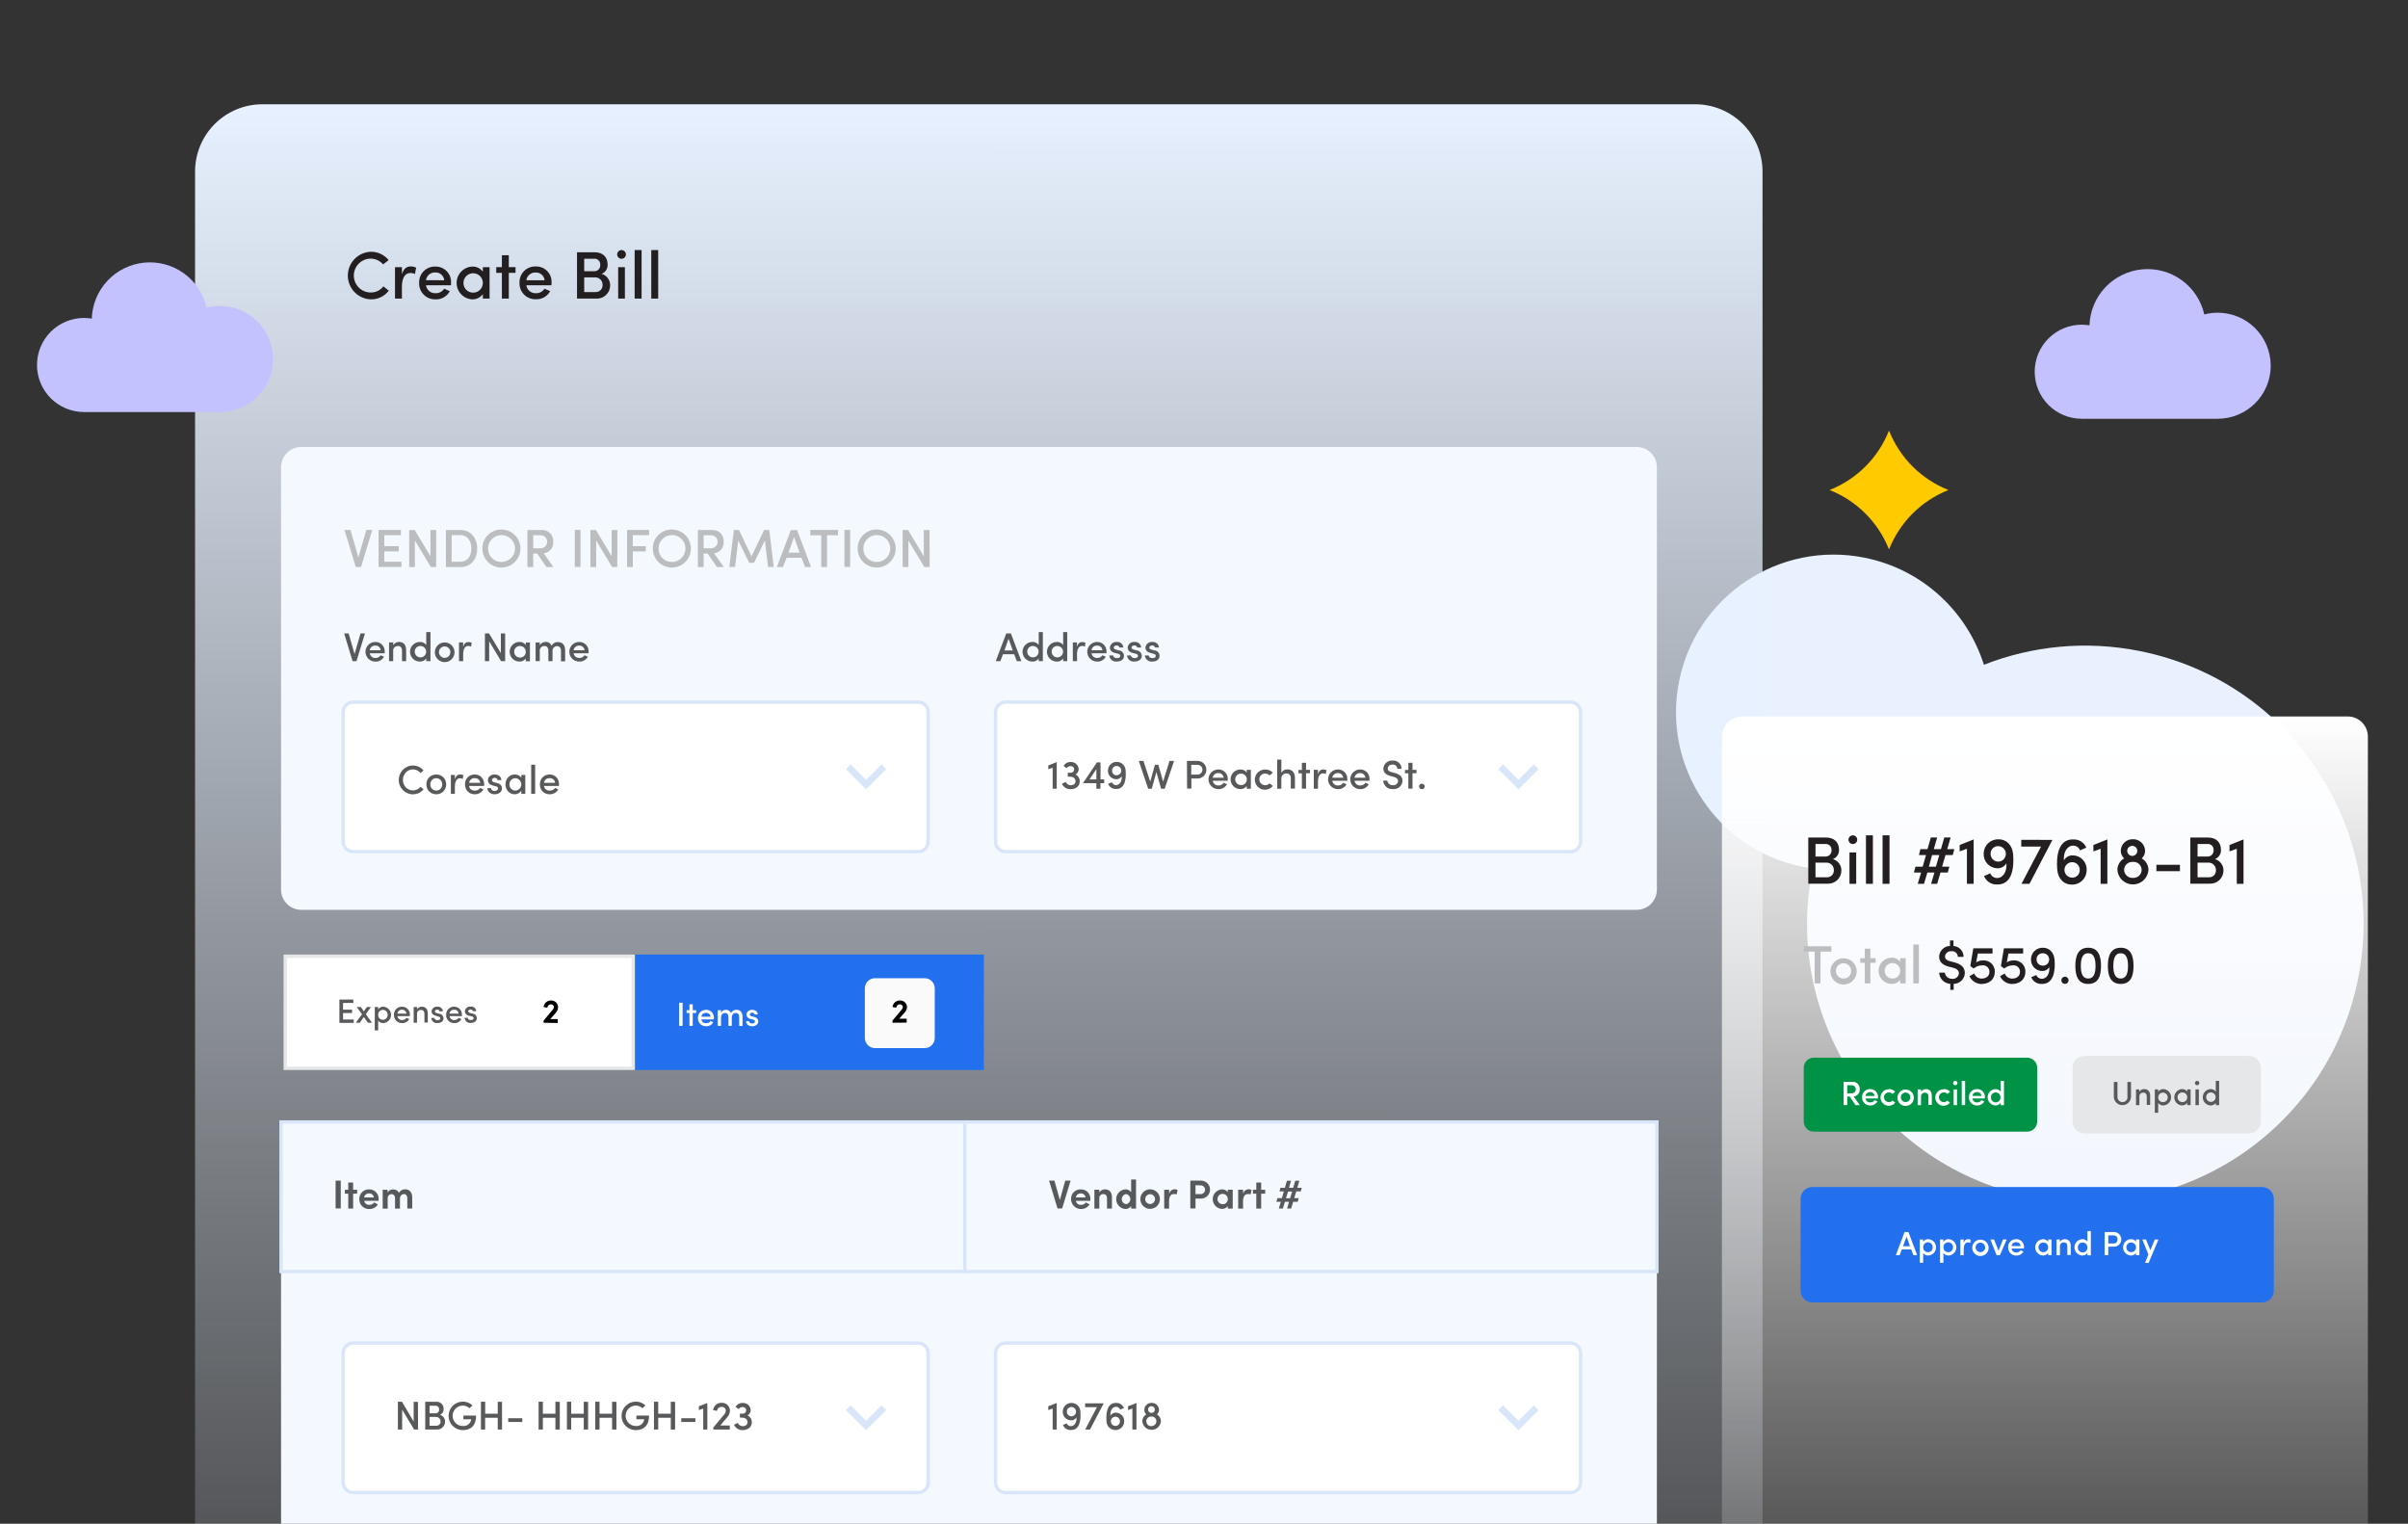
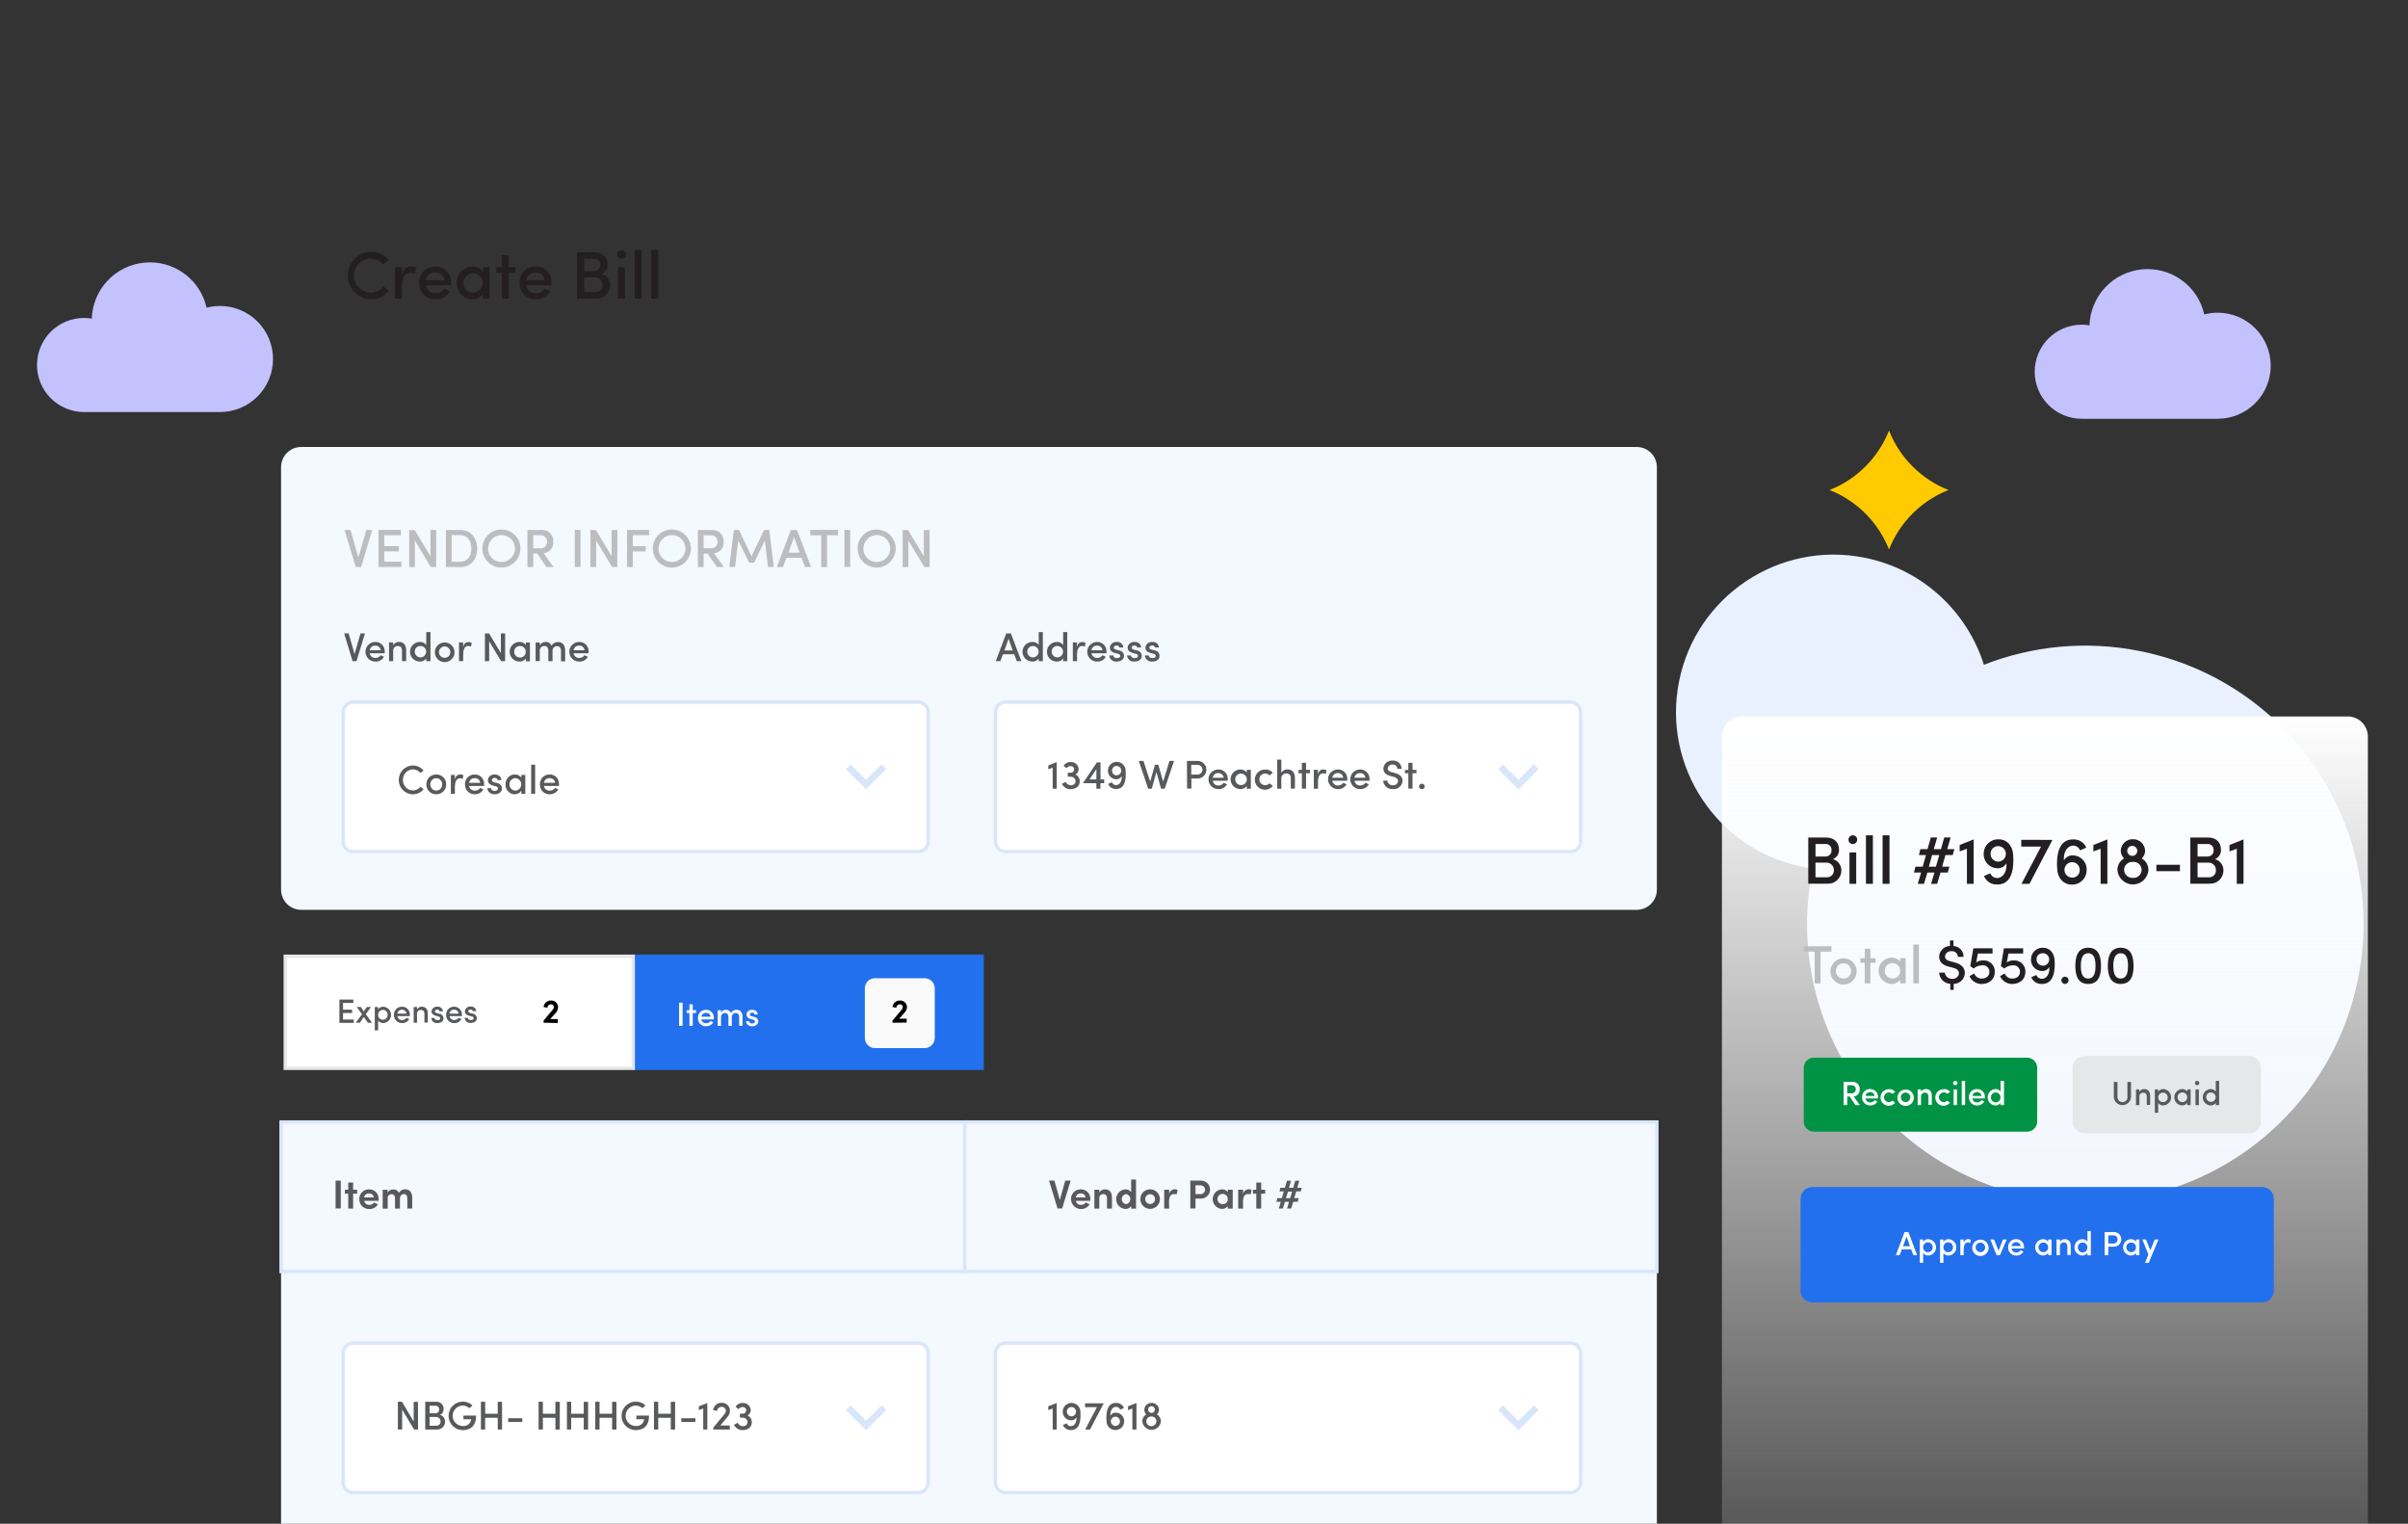
<svg xmlns="http://www.w3.org/2000/svg" fill="none" height="453" viewBox="0 0 716 453" width="716">
  <rect x="0" y="0" width="716" height="453" fill="#333333" stroke="none" />
  <linearGradient id="a" gradientUnits="userSpaceOnUse" x1="291.035" x2="291" y1="31" y2="550.5">
    <stop offset="0" stop-color="#e7f1ff" />
    <stop offset="1" stop-color="#e7f1ff" stop-opacity="0" />
  </linearGradient>
  <linearGradient id="b" gradientUnits="userSpaceOnUse" x1="608.035" x2="608.035" y1="213" y2="510.31">
    <stop offset="0" stop-color="#fff" />
    <stop offset="1" stop-color="#f7f7f7" stop-opacity="0" />
  </linearGradient>
  <clipPath id="c">
    <path d="m0 0h716v453h-716z" />
  </clipPath>
  <clipPath id="d">
    <path d="m58 31h466.07v460.86h-466.07z" />
  </clipPath>
  <clipPath id="e">
    <path d="m512 213h192.07v300.74h-192.07z" />
  </clipPath>
  <g clip-path="url(#c)">
    <path clip-rule="evenodd" d="m538.991 258.191c-.014.069-.028.139-.042.208-8.994 44.795 20.028 88.399 64.823 97.393s88.399-20.028 97.393-64.823c8.994-44.794-20.028-88.399-64.823-97.393-16.158-3.244-32.162-1.542-46.441 4.063-4.983-15.734-18.143-28.354-35.468-31.832-25.372-5.095-50.07 11.344-55.164 36.716-5.095 25.372 11.344 50.07 36.716 55.164 1.003.201 2.006.369 3.006.504z" fill="#e9f1ff" fill-rule="evenodd" />
    <path d="m659.409 92.968c-1.343-0-2.681.171-3.981.51-.926-4.101-3.315-7.724-6.719-10.19-3.405-2.467-7.591-3.608-11.777-3.21-4.185.398-8.082 2.307-10.961 5.37s-4.542 7.071-4.679 11.273c-.762-.127-1.533-.192-2.306-.193-3.709 0-7.267 1.474-9.89 4.096-2.622 2.623-4.096 6.181-4.096 9.89s1.474 7.267 4.096 9.89c2.623 2.622 6.181 4.096 9.89 4.096h40.429c4.159 0 8.15-1.643 11.103-4.573 2.952-2.929 4.628-6.906 4.661-11.065 0-.044 0-.085 0-.129 0-2.071-.408-4.121-1.2-6.034-.793-1.913-1.955-3.651-3.419-5.115-1.465-1.464-3.203-2.625-5.116-3.417-1.914-.792-3.964-1.199-6.035-1.198z" fill="#c3c2ff" />
    <path d="m544 145.681c4.002 1.577 7.636 3.961 10.678 7.002 3.041 3.041 5.425 6.675 7.003 10.676 1.578-4.001 3.962-7.635 7.004-10.676 3.041-3.041 6.676-5.425 10.677-7.002-4.001-1.578-7.635-3.962-10.677-7.004-3.041-3.041-5.425-6.676-7.004-10.677-1.578 4.001-3.962 7.636-7.004 10.677-3.041 3.042-6.676 5.426-10.677 7.004z" fill="#ffca00" />
    <g clip-path="url(#d)">
-       <path d="m78 31h426.07c5.304 0 10.391 2.107 14.142 5.858 3.751 3.751 5.858 8.838 5.858 14.142v440.86h-466.07v-440.86c0-5.304 2.107-10.391 5.858-14.142 3.751-3.751 8.838-5.858 14.142-5.858z" fill="url(#a)" />
      <path d="m492.66 333.57h-409.09v158.29h409.09z" fill="#f4f8ff" />
      <path d="m486.66 132.89h-397.09c-3.314 0-6 2.686-6 6v125.6c0 3.314 2.686 6 6 6h397.09c3.314 0 6-2.686 6-6v-125.6c0-3.314-2.686-6-6-6z" fill="#f4f8ff" />
      <path d="m292.04 284.29h-103.47v33.32h103.47z" fill="#2270ee" stroke="#2270ee" stroke-miterlimit="10" />
-       <path d="m171.19 290.82h-14.78c-1.657 0-3 1.343-3 3v14.78c0 1.657 1.343 3 3 3h14.78c1.657 0 3-1.343 3-3v-14.78c0-1.657-1.343-3-3-3z" fill="#fafafa" />
      <path d="m115.6 86.43c-.629.819-1.442 1.478-2.373 1.925-.931.447-1.955.667-2.987.645-1.83-.069-3.563-.844-4.833-2.164-1.271-1.319-1.981-3.08-1.981-4.911 0-1.832.71-3.592 1.981-4.911 1.27-1.319 3.003-2.095 4.833-2.164 1.017-.017 2.024.198 2.946.627.921.43 1.733 1.063 2.374 1.853l-1.64 1.28c-.453-.535-1.016-.966-1.652-1.263-.635-.297-1.327-.453-2.028-.457-1.335 0-2.616.53-3.56 1.475-.945.944-1.475 2.225-1.475 3.56 0 1.335.53 2.616 1.475 3.56.944.944 2.225 1.475 3.56 1.475.726.011 1.445-.15 2.098-.467.653-.318 1.222-.785 1.662-1.363z" fill="#231f20" />
      <path d="m119.51 88.77h-2.06v-9.35h2.06v2.14c.48-1.68 1.38-2.34 2.56-2.34.575-.027 1.148.097 1.66.36l-.34 1.9c-.431-.217-.908-.327-1.39-.32-1.76 0-2.5 1.76-2.5 4.24z" fill="#231f20" />
      <path d="m134.09 84.82h-7.42c.09.681.435 1.303.966 1.739s1.208.654 1.894.611c.504.018 1.003-.096 1.449-.331.446-.235.822-.583 1.091-1.009l1.68.74c-.416.773-1.043 1.411-1.807 1.842-.765.43-1.637.634-2.513.588-.643.013-1.282-.106-1.878-.35-.595-.244-1.134-.607-1.584-1.067-.45-.46-.801-1.007-1.031-1.608-.23-.601-.334-1.242-.307-1.885-.026-.639.079-1.277.311-1.874.231-.597.583-1.139 1.033-1.593.451-.454.99-.811 1.585-1.047.595-.236 1.232-.347 1.871-.326.633-.018 1.263.096 1.85.335.586.239 1.117.598 1.557 1.053.44.455.781.997 1 1.592s.312 1.228.273 1.86c0 .19 0 .51-.02.73zm-2-1.5c-.056-.656-.365-1.265-.861-1.698s-1.141-.656-1.799-.623c-.666-.038-1.321.178-1.834.605-.512.427-.843 1.033-.926 1.695z" fill="#231f20" />
      <path d="m143.57 87.43c-.354.499-.826.904-1.374 1.177-.547.274-1.154.409-1.766.393-1.255-.057-2.439-.595-3.307-1.503s-1.352-2.116-1.352-3.372.484-2.464 1.352-3.372 2.052-1.446 3.307-1.503c.608-.024 1.212.103 1.76.368.547.265 1.021.661 1.38 1.152v-1.35h2v9.35h-2zm-2.9-.43c.569.004 1.127-.161 1.602-.474.476-.313.848-.759 1.07-1.284.222-.524.283-1.102.177-1.661-.107-.559-.376-1.074-.775-1.48-.399-.406-.909-.684-1.467-.801-.557-.116-1.136-.065-1.664.148s-.981.577-1.302 1.047-.495 1.025-.501 1.594c-.011.381.055.76.195 1.115.139.355.348.678.615.949s.587.487.939.632.73.218 1.111.214z" fill="#231f20" />
      <path d="m151.29 79.42h2v1.7h-2v7.65h-2.06v-7.65h-1.68v-1.7h1.68v-3.54h2.06z" fill="#231f20" />
      <path d="m163.93 84.82h-7.42c.09.681.435 1.303.966 1.739s1.208.654 1.894.611c.504.018 1.003-.096 1.449-.331.446-.235.822-.583 1.091-1.009l1.68.74c-.42.767-1.048 1.4-1.813 1.825-.764.425-1.634.624-2.507.575-.643.013-1.282-.106-1.878-.35-.595-.244-1.134-.607-1.584-1.067-.45-.46-.801-1.007-1.031-1.608-.23-.601-.334-1.242-.307-1.885-.026-.639.079-1.277.311-1.874.231-.597.583-1.139 1.033-1.593.451-.454.99-.811 1.585-1.047.595-.236 1.232-.347 1.871-.326.637-.025 1.273.084 1.865.32.593.236 1.129.593 1.575 1.05.446.456.791 1.001 1.013 1.599.222.598.317 1.236.277 1.872 0 .22 0 .54-.07.76zm-2-1.5c-.061-.652-.372-1.256-.868-1.685-.495-.429-1.137-.649-1.792-.615-.666-.038-1.321.178-1.834.605-.512.427-.843 1.033-.926 1.695z" fill="#231f20" />
      <path d="m178.89 81.42c.722.203 1.358.634 1.814 1.229.456.595.707 1.321.716 2.071.018.545-.079 1.088-.282 1.594-.204.506-.511.964-.901 1.345-.39.381-.856.676-1.367.868-.51.191-1.055.274-1.6.243h-5.7v-13.77h5.28c2.34 0 3.82 1.38 3.82 3.64.032.591-.123 1.178-.443 1.676-.319.499-.787.885-1.337 1.104zm-2.12-.78c.243-.004.482-.059.703-.161.22-.102.417-.249.577-.432.16-.183.281-.397.353-.629.072-.232.095-.476.067-.718.017-.243-.019-.488-.106-.716-.087-.228-.223-.434-.399-.604-.175-.17-.385-.299-.616-.378-.231-.08-.476-.108-.719-.082h-2.92v3.72zm-3.06 1.82v4.37h3.46c.274.001.545-.055.797-.164.251-.108.478-.268.665-.467.188-.2.332-.436.425-.694.092-.258.131-.532.113-.805.016-.572-.192-1.127-.582-1.546-.389-.419-.927-.668-1.498-.694z" fill="#231f20" />
      <path d="m184.81 74.34c.345 0 .675.137.919.381s.381.574.381.919-.137.675-.381.919-.574.381-.919.381-.675-.137-.919-.381-.381-.575-.381-.919.137-.675.381-.919.574-.381.919-.381zm1 14.43h-2v-9.35h2z" fill="#231f20" />
      <path d="m188.71 74.34h2.06v14.43h-2.06z" fill="#231f20" />
      <path d="m193.65 74.34h2.06v14.43h-2.06z" fill="#231f20" />
      <path d="m188.29 284.29h-103.47v33.32h103.47z" fill="#fff" stroke="#e6e7e8" stroke-miterlimit="10" />
      <path d="m100.92 297.17h4.14v1h-3.06v2h2.69v1h-2.69v1.93h3.18v1h-4.26z" fill="#58595b" />
      <path d="m106.07 299.39h1.21l.9 1.29.9-1.29h1.22l-1.53 2.12 1.84 2.55h-1.21l-1.22-1.71-1.18 1.71h-1.2l1.84-2.55z" fill="#58595b" />
      <path d="m112.44 300.08c.168-.255.399-.461.671-.6.271-.138.574-.204.879-.19.619.04 1.199.313 1.624.766.424.452.66 1.049.66 1.669s-.236 1.217-.66 1.669c-.425.453-1.005.726-1.624.766-.303.02-.607-.041-.879-.176s-.504-.34-.671-.594v2.94h-1v-6.94h1zm1.42 3.09c.187.004.372-.03.545-.1s.33-.175.461-.308c.132-.133.234-.291.302-.465.067-.174.099-.36.092-.547.016-.194-.008-.39-.071-.575s-.164-.354-.296-.498c-.132-.143-.292-.258-.471-.337-.179-.078-.372-.119-.567-.119s-.388.041-.567.119c-.179.079-.339.194-.471.337-.132.144-.233.313-.296.498s-.087.381-.071.575c-.008.188.022.375.09.551.068.175.171.335.304.468.132.134.291.238.466.307s.362.101.55.094z" fill="#58595b" />
      <path d="m121.86 302.09h-3.7c.045.338.216.647.48.864.263.217.599.327.94.306.252.009.502-.048.724-.165.223-.118.411-.292.546-.505l.84.37c-.21.384-.524.701-.906.913-.383.213-.817.312-1.254.287-.321.006-.639-.054-.936-.176-.296-.122-.565-.303-.788-.533-.224-.229-.399-.502-.513-.801-.115-.3-.167-.62-.153-.94-.014-.319.038-.637.153-.935s.29-.569.514-.796c.224-.228.493-.406.79-.524.296-.119.614-.175.933-.165.316-.009.631.048.925.168.293.119.558.299.778.526.22.228.391.499.5.796.11.297.156.614.137.93 0 .11 0 .29-.01.38zm-1-.75c-.031-.326-.186-.628-.434-.842-.248-.215-.569-.325-.896-.308-.332-.018-.658.091-.912.305-.254.213-.418.515-.458.845z" fill="#58595b" />
      <path d="m124 304.06h-1v-4.67h1v.7c.146-.246.354-.449.604-.589.249-.14.53-.213.816-.211 1.13 0 1.78.72 1.78 2v2.72h-1v-2.6c0-.75-.38-1.16-1-1.16-.17-.015-.341.01-.5.072-.16.062-.302.159-.418.284-.116.126-.202.276-.25.44-.049.163-.06.336-.032.504z" fill="#58595b" />
      <path d="m129.62 302c-1-.27-1.35-.76-1.28-1.52.089-.364.306-.684.61-.902s.677-.32 1.05-.288c.203-.028.41-.014.608.042.198.055.382.15.541.279.159.13.291.291.385.473.095.182.151.381.166.586h-1c-.027-.155-.113-.293-.24-.387-.126-.093-.284-.133-.44-.113-.122-.007-.245.012-.359.057s-.217.114-.301.203c-.032.065-.048.137-.048.21s.016.145.048.21c.07.19.32.29.57.36l.72.18c.334.039.643.199.867.449.225.251.35.575.353.911 0 .9-.79 1.41-1.86 1.41-.218.018-.437-.008-.644-.075-.208-.068-.4-.176-.566-.318-.165-.143-.301-.316-.399-.511-.098-.196-.156-.408-.171-.626h.94c0 .4.37.67.92.67s.83-.21.83-.56-.3-.47-.65-.55z" fill="#58595b" />
      <path d="m137.37 302.09h-3.7c.045.338.216.647.48.864.263.217.599.327.94.306.252.009.502-.048.725-.165.222-.118.411-.292.545-.505l.84.37c-.209.384-.524.701-.906.913-.382.213-.817.312-1.254.287-.321.007-.64-.052-.937-.173s-.566-.303-.791-.532c-.224-.23-.398-.504-.512-.804s-.165-.62-.15-.941c-.014-.316.037-.63.15-.926.112-.295.284-.564.504-.79.22-.227.483-.406.775-.527s.605-.181.921-.177c.317-.009.632.048.925.168.293.119.558.299.778.526.221.228.391.499.501.796.109.297.156.614.136.93.04.11.04.29.03.38zm-1-.75c-.03-.334-.192-.642-.448-.857-.257-.215-.588-.321-.922-.293-.332-.018-.657.091-.912.305-.254.213-.418.515-.458.845z" fill="#58595b" />
      <path d="m139.53 302c-1-.27-1.35-.76-1.28-1.52.081-.371.294-.7.599-.927.305-.226.682-.334 1.061-.303.203-.028.41-.014.608.042.197.055.382.15.541.279.159.13.29.291.385.473s.151.381.166.586h-1c-.027-.155-.113-.293-.24-.387-.126-.093-.284-.133-.44-.113-.121-.009-.242.01-.355.055s-.214.115-.295.205c-.034.065-.052.137-.052.21s.018.145.052.21c.06.19.31.29.56.36l.72.18c.334.039.643.199.867.449.225.251.35.575.353.911 0 .9-.79 1.41-1.86 1.41-.439.033-.873-.11-1.207-.396-.334-.287-.54-.695-.573-1.134h.95c0 .4.36.67.91.67s.83-.21.83-.56-.3-.47-.65-.55z" fill="#58595b" />
      <path d="m287.29 333.57h-203.72v44.46h203.72z" fill="#f4f8ff" stroke="#d9e6fa" stroke-miterlimit="10" />
      <path d="m99.79 351h1.53v8.27h-1.53z" fill="#58595b" />
      <path d="m105 353.71h1.19v1.17h-1.19v4.43h-1.45v-4.43h-1v-1.17h1v-2.14h1.45z" fill="#58595b" />
      <path d="m112.56 357h-4.27c.055.361.246.687.535.91.288.224.652.328 1.015.29.276.013.55-.047.796-.173.246-.127.454-.315.604-.547.35.19.74.41 1.12.6-.273.442-.661.802-1.123 1.041-.461.24-.978.35-1.497.319-.387.008-.771-.062-1.129-.207-.358-.146-.683-.363-.955-.638-.271-.275-.484-.603-.624-.963-.14-.361-.206-.746-.192-1.132-.014-.385.051-.768.192-1.126s.354-.684.626-.956.598-.485.956-.626.741-.206 1.126-.192c.381-.012.761.056 1.114.198.354.143.675.357.942.63.266.272.474.597.609.954.135.356.195.737.175 1.118 0 .13-.01.36-.02.5zm-1.4-1c-.038-.341-.205-.655-.468-.876-.262-.222-.599-.334-.942-.314-.351-.029-.7.079-.973.301-.274.221-.452.54-.497.889z" fill="#58595b" />
      <path d="m118.92 356.32v3h-1.46v-3.09c0-.77-.46-1.21-1-1.21-.168-.006-.335.025-.49.09-.155.066-.293.165-.406.29-.112.124-.196.272-.245.433s-.062.331-.039.497v3h-1.49v-5.6h1.46v.82c.156-.289.389-.529.673-.693.284-.165.609-.247.937-.237.362-.028.725.052 1.041.23.317.178.574.446.739.77.172-.319.428-.585.74-.77.311-.185.668-.282 1.03-.28 1.35 0 2.16.87 2.16 2.52v3.2h-1.46v-3.05c0-.81-.44-1.25-1-1.25s-1.19.47-1.19 1.33z" fill="#58595b" />
      <path d="m492.66 333.57h-205.78v44.46h205.78z" fill="#f4f8ff" stroke="#d9e6fa" stroke-miterlimit="10" />
      <path d="m313.53 351 1.61 5.76 1.6-5.76h1.6l-2.51 8.27h-1.38l-2.52-8.27z" fill="#58595b" />
      <path d="m324.18 357h-4.27c.054.361.246.687.535.91.288.224.652.328 1.015.29.276.013.55-.047.796-.173.246-.127.454-.315.604-.547l1.12.6c-.349.541-.863.955-1.465 1.181-.603.227-1.262.253-1.881.076s-1.164-.549-1.556-1.059c-.391-.511-.608-1.134-.618-1.778-.014-.385.051-.768.192-1.126s.354-.684.626-.956.598-.485.956-.626.741-.206 1.126-.192c.382-.013.762.054 1.117.195.355.142.677.356.945.629.268.272.476.598.612.955.136.358.195.739.176 1.121 0 .13-.02.36-.03.5zm-1.4-1c-.036-.34-.201-.654-.462-.876-.26-.221-.596-.334-.938-.314-.352-.029-.702.079-.977.3-.276.221-.456.54-.503.89z" fill="#58595b" />
      <path d="m326.87 359.31h-1.46v-5.6h1.46v.82c.17-.291.414-.531.708-.696.293-.165.625-.249.962-.244 1.31 0 2.09.81 2.09 2.41v3.31h-1.47v-3.05c0-.81-.43-1.25-1.06-1.25-.173-.016-.346.008-.508.07-.162.061-.308.159-.427.285-.118.126-.206.278-.258.443-.051.166-.064.341-.037.512z" fill="#58595b" />
      <path d="m336.34 358.55c-.193.286-.456.517-.764.671-.309.155-.652.226-.996.209-.733-.061-1.416-.395-1.914-.936-.498-.54-.774-1.249-.774-1.984s.276-1.444.774-1.984c.498-.541 1.181-.875 1.914-.936.342-.02.684.049.992.2.309.15.573.378.768.66v-3.79h1.45v8.65h-1.45zm-1.52-3.55c-.356.058-.679.241-.913.516-.233.275-.361.623-.361.984s.128.709.361.984c.234.275.557.458.913.516.356-.058.679-.241.913-.516.233-.275.361-.623.361-.984s-.128-.709-.361-.984c-.234-.275-.557-.458-.913-.516z" fill="#58595b" />
      <path d="m339.07 356.49c0-.772.307-1.512.852-2.058.546-.545 1.286-.852 2.058-.852s1.512.307 2.058.852c.545.546.852 1.286.852 2.058s-.307 1.512-.852 2.058c-.546.545-1.286.852-2.058.852s-1.512-.307-2.058-.852c-.545-.546-.852-1.286-.852-2.058zm4.37 0c0-.387-.154-.759-.428-1.032-.273-.274-.645-.428-1.032-.428s-.759.154-1.032.428c-.274.273-.428.645-.428 1.032s.154.759.428 1.032c.273.274.645.428 1.032.428s.759-.154 1.032-.428c.274-.273.428-.645.428-1.032z" fill="#58595b" />
      <path d="m347.63 359.31h-1.46v-5.6h1.46v1.29c.061-.385.252-.738.541-1s.659-.417 1.049-.44c.319-.014.636.055.92.2l-.25 1.32c-.287-.091-.591-.119-.89-.08-1 0-1.4.89-1.4 2.38z" fill="#58595b" />
      <path d="m353.93 351h3.36c.679.042 1.316.34 1.781.836.466.495.726 1.149.726 1.829s-.26 1.334-.726 1.829c-.465.496-1.102.794-1.781.836h-1.82v2.94h-1.54zm1.54 1.37v2.63h1.75c.31-.047.592-.204.796-.441.204-.238.316-.541.316-.854s-.112-.616-.316-.854c-.204-.237-.486-.394-.796-.441z" fill="#58595b" />
      <path d="m365.08 358.59c-.208.262-.472.473-.774.617-.301.144-.632.217-.966.213-.744-.044-1.442-.37-1.953-.912-.512-.541-.796-1.258-.796-2.003s.284-1.462.796-2.003c.511-.542 1.209-.868 1.953-.912.333-.007.663.062.964.202.302.141.567.349.776.608v-.69h1.46v5.6h-1.46zm-1.54-.58c.202.01.404-.022.594-.095.189-.072.361-.182.506-.324.144-.141.258-.312.334-.499.076-.188.112-.39.106-.592.006-.306-.079-.606-.245-.864-.165-.257-.404-.459-.685-.58-.28-.121-.591-.156-.892-.1-.3.056-.578.2-.796.414-.218.215-.368.489-.43.788-.062.3-.033.611.083.894.115.283.313.526.566.696.254.171.553.262.859.262z" fill="#58595b" />
      <path d="m369.63 359.31h-1.47v-5.6h1.47v1.29c.06-.384.25-.736.537-.997.287-.262.655-.418 1.043-.443.319-.017.637.052.92.2l-.25 1.32c-.284-.092-.584-.119-.88-.08-1 0-1.4.89-1.4 2.38z" fill="#58595b" />
      <path d="m375 353.71h1.19v1.17h-1.19v4.43h-1.45v-4.43h-1v-1.17h1v-2.14h1.45z" fill="#58595b" />
      <path d="m387.07 353.13-.3 1.08h-1.34l-.6 2h1.33l-.3 1.08h-1.33l-.62 2h-1.21l.59-2h-1.23l-.61 2h-1.2l.6-2h-1.32l.3-1.08h1.32l.59-2h-1.3l.29-1.08h1.32l.61-2.09h1.22l-.6 2.09h1.24l.61-2.09h1.22l-.61 2.09zm-4.71 3.12h1.23l.62-2h-1.21z" fill="#58595b" />
      <path d="m104.21 157.55 2.35 8.19 2.37-8.19h1.76l-3.33 11h-1.58l-3.35-11z" fill="#bbbdbf" />
      <path d="m112.56 157.55h6.64v1.56h-4.94v3.27h4.32v1.55h-4.32v3.07h5.1v1.55h-6.8z" fill="#bbbdbf" />
      <path d="m129.69 168.57h-1.59l-4.74-7.89v7.89h-1.69v-11h1.63l4.7 7.8v-7.82h1.7z" fill="#bbbdbf" />
      <path d="m132.59 168.57v-11h4.29c3.14 0 5 2.4 5 5.53s-1.83 5.49-5 5.49zm1.7-1.56h2.59c2.16 0 3.27-1.73 3.27-3.93s-1.11-4-3.27-4h-2.59z" fill="#bbbdbf" />
      <path d="m149 157.42c1.123-.018 2.226.299 3.169.91.942.611 1.682 1.488 2.124 2.521.442 1.032.567 2.173.359 3.277s-.74 2.121-1.528 2.921c-.788.801-1.796 1.349-2.896 1.575-1.101.226-2.243.119-3.283-.307-1.039-.425-1.929-1.151-2.555-2.083-.626-.933-.96-2.031-.96-3.154-.008-.738.13-1.47.406-2.155.276-.684.685-1.307 1.202-1.833.518-.526 1.134-.944 1.814-1.231s1.41-.437 2.148-.441zm0 9.65c.796.026 1.582-.187 2.257-.61.674-.424 1.207-1.039 1.53-1.767s.421-1.536.281-2.321c-.139-.784-.509-1.509-1.063-2.081-.554-.573-1.266-.967-2.046-1.132-.779-.165-1.59-.094-2.328.205-.739.298-1.371.81-1.817 1.471-.445.66-.684 1.438-.684 2.235-.013.518.077 1.033.265 1.516s.471.923.831 1.296c.36.372.791.669 1.267.873.477.204.989.311 1.507.315z" fill="#bbbdbf" />
      <path d="m164.55 168.57h-2.07l-2.75-4h-1.18v4h-1.72v-11h4.31c.459-.02.916.058 1.343.228.426.171.811.431 1.129.762s.561.726.715 1.159c.153.433.212.894.173 1.351.037.411-.007.825-.13 1.219-.124.394-.323.76-.588 1.077s-.589.578-.955.769-.766.309-1.177.345zm-6-9.46v3.89h2.45c.465-.059.894-.285 1.207-.634.312-.35.489-.801.496-1.27s-.155-.925-.457-1.284c-.301-.36-.723-.598-1.186-.672z" fill="#bbbdbf" />
      <path d="m170.91 157.55h1.7v11h-1.7z" fill="#bbbdbf" />
      <path d="m183.54 168.57h-1.54l-4.74-7.89v7.89h-1.7v-11h1.63l4.69 7.82v-7.82h1.7z" fill="#bbbdbf" />
      <path d="m186.45 157.55h6.55v1.56h-4.85v3.27h3.85v1.55h-3.84v4.64h-1.7z" fill="#bbbdbf" />
      <path d="m199.68 157.42c1.123-.018 2.226.299 3.169.91.942.611 1.682 1.488 2.124 2.521.442 1.032.567 2.173.359 3.277s-.74 2.121-1.528 2.921c-.788.801-1.796 1.349-2.896 1.575-1.101.226-2.243.119-3.283-.307-1.039-.425-1.929-1.151-2.555-2.083-.626-.933-.96-2.031-.96-3.154-.008-.738.13-1.47.406-2.155.276-.684.685-1.307 1.202-1.833.518-.526 1.134-.944 1.814-1.231s1.41-.437 2.148-.441zm0 9.65c.796.026 1.582-.187 2.257-.61.674-.424 1.207-1.039 1.53-1.767s.421-1.536.281-2.321c-.139-.784-.509-1.509-1.063-2.081-.554-.573-1.266-.967-2.046-1.132-.779-.165-1.59-.094-2.328.205-.739.298-1.371.81-1.817 1.471-.445.66-.684 1.438-.684 2.235-.015.518.074 1.034.262 1.518.188.483.47.924.831 1.297.36.373.792.669 1.269.873.477.203.989.31 1.508.312z" fill="#bbbdbf" />
      <path d="m215.22 168.57h-2.06l-2.76-4h-1.18v4h-1.71v-11h4.3c.459-.02.916.058 1.343.228.426.171.811.431 1.129.762s.561.726.714 1.159c.154.433.213.894.174 1.351.037.411-.007.825-.13 1.219-.124.394-.323.76-.588 1.077s-.589.578-.955.769-.766.309-1.177.345zm-6-9.46v3.89h2.46c.466-.058.895-.282 1.209-.631.313-.349.491-.799.499-1.269.009-.469-.152-.925-.453-1.286-.301-.36-.722-.599-1.185-.674z" fill="#bbbdbf" />
      <path d="m227.21 157.55h1.52l1.34 11h-1.7l-.94-7.87-3.23 6.64h-1.44l-3.25-6.64-.95 7.87h-1.7l1.35-11h1.5l3.75 7.85z" fill="#bbbdbf" />
      <path d="m238.32 165.82h-4.45l-1.05 2.75h-1.82l4.16-11h1.84l4.16 11h-1.79zm-3.87-1.52h3.3l-1.65-4.63z" fill="#bbbdbf" />
      <path d="m240.94 157.55h8.23v1.58h-3.25v9.44h-1.73v-9.44h-3.25z" fill="#bbbdbf" />
      <path d="m251.09 157.55h1.7v11h-1.7z" fill="#bbbdbf" />
      <path d="m260.58 157.42c1.123-.018 2.226.299 3.169.91.942.611 1.682 1.488 2.124 2.521.442 1.032.567 2.173.359 3.277s-.74 2.121-1.528 2.921c-.788.801-1.796 1.349-2.896 1.575s-2.243.119-3.283-.307c-1.039-.425-1.928-1.151-2.554-2.083-.626-.933-.961-2.031-.961-3.154-.008-.738.13-1.47.406-2.155.276-.684.685-1.307 1.202-1.833.518-.526 1.134-.944 1.814-1.231s1.41-.437 2.148-.441zm0 9.65c.796.026 1.582-.187 2.257-.61.674-.424 1.207-1.039 1.53-1.767s.421-1.536.281-2.321c-.139-.784-.509-1.509-1.063-2.081-.554-.573-1.266-.967-2.045-1.132-.78-.165-1.591-.094-2.329.205-.739.298-1.371.81-1.817 1.471-.445.66-.683 1.438-.684 2.235-.013.518.077 1.033.265 1.516s.471.923.831 1.296c.36.372.791.669 1.267.873.477.204.989.311 1.507.315z" fill="#bbbdbf" />
      <path d="m276.42 168.57h-1.58l-4.74-7.89v7.89h-1.7v-11h1.6l4.69 7.82v-7.82h1.7z" fill="#bbbdbf" />
      <path d="m272.99 399.29h-167.96c-1.657 0-3 1.343-3 3v38.46c0 1.657 1.343 3 3 3h167.96c1.657 0 3-1.343 3-3v-38.46c0-1.657-1.343-3-3-3z" fill="#fff" stroke="#d9e6fa" stroke-miterlimit="10" />
      <path d="m124.31 425h-1.18l-3.55-5.91v5.91h-1.27v-8.26h1.22l3.47 5.89v-5.86h1.27z" fill="#58595b" />
      <path d="m130.83 420.63c.435.124.817.386 1.09.747.272.361.42.801.42 1.253.003.322-.06.64-.185.937-.124.296-.309.563-.541.786-.233.222-.508.394-.81.505-.302.112-.623.16-.944.142h-3.42v-8.26h3.17c.306-.034.617 0 .908.101s.556.266.776.483c.219.216.388.479.493.769.104.29.143.6.113.907.01.349-.087.692-.278.984-.192.291-.468.517-.792.646zm-1.27-.47c.146.002.29-.028.424-.088.133-.06.251-.148.346-.259.096-.111.165-.241.205-.381.04-.141.048-.288.025-.432.011-.146-.01-.293-.062-.429-.052-.137-.133-.261-.238-.363s-.231-.18-.369-.228-.285-.065-.431-.05h-1.73v2.23zm-1.83 1.09v2.62h2.07c.163-.003.323-.038.472-.103.149-.066.284-.161.396-.279s.199-.258.256-.41c.057-.153.083-.315.076-.478.011-.344-.114-.679-.348-.931-.234-.253-.558-.403-.902-.419z" fill="#58595b" />
      <path d="m139.57 418.66c-.526-.5-1.224-.78-1.95-.78-.805 0-1.577.32-2.146.889s-.889 1.341-.889 2.146.32 1.577.889 2.146 1.341.889 2.146.889c.595.062 1.19-.114 1.656-.488.466-.375.766-.918.834-1.512h-2.32v-1.09h3.78c0 2.95-1.58 4.32-3.95 4.32-1.125 0-2.203-.447-2.998-1.242s-1.242-1.873-1.242-2.998.447-2.203 1.242-2.998 1.873-1.242 2.998-1.242c.533-.008 1.062.09 1.557.289s.944.495 1.323.871z" fill="#58595b" />
      <path d="m149.27 416.77v8.23h-1.27v-3.5h-3.75v3.5h-1.25v-8.26h1.27v3.57h3.73v-3.57z" fill="#58595b" />
      <path d="m151.11 421.64h4.19v1.11h-4.19z" fill="#58595b" />
      <path d="m166.45 416.77v8.23h-1.3v-3.5h-3.73v3.5h-1.27v-8.26h1.27v3.57h3.73v-3.57z" fill="#58595b" />
      <path d="m174.87 416.77v8.23h-1.3v-3.5h-3.73v3.5h-1.27v-8.26h1.27v3.57h3.73v-3.57z" fill="#58595b" />
      <path d="m183.29 416.77v8.23h-1.29v-3.5h-3.73v3.5h-1.27v-8.26h1.27v3.57h3.73v-3.57z" fill="#58595b" />
      <path d="m191 418.66c-.521-.502-1.217-.781-1.94-.78-.805 0-1.577.32-2.146.889s-.889 1.341-.889 2.146.32 1.577.889 2.146 1.341.889 2.146.889c.594.062 1.188-.114 1.652-.489.465-.374.763-.918.828-1.511h-2.31v-1.09h3.77c0 2.95-1.59 4.32-3.95 4.32-1.124 0-2.203-.447-2.998-1.242s-1.242-1.873-1.242-2.998.447-2.203 1.242-2.998 1.874-1.242 2.998-1.242c.533-.008 1.063.09 1.557.289.495.199.945.495 1.323.871z" fill="#58595b" />
      <path d="m200.74 416.77v8.23h-1.29v-3.5h-3.73v3.5h-1.27v-8.26h1.27v3.57h3.73v-3.57z" fill="#58595b" />
      <path d="m202.58 421.64h4.19v1.11h-4.19z" fill="#58595b" />
      <path d="m210.32 417.11v7.89h-1.22v-6.25l-1.3.47v-1.14z" fill="#58595b" />
      <path d="m212.1 425v-.59l3.19-3.84c.314-.317.506-.735.54-1.18-.007-.161-.047-.319-.118-.464-.07-.144-.168-.274-.29-.379-.122-.106-.263-.186-.417-.235-.153-.049-.315-.067-.475-.052-.331-.002-.651.121-.897.343-.246.221-.401.527-.433.857l-1.17-.25c.077-.61.379-1.17.847-1.57.468-.399 1.068-.61 1.683-.59.319-.019.639.027.94.136s.576.278.809.497.419.484.547.777c.127.294.193.61.194.93-.023.749-.327 1.463-.85 2-.9 1.06-1.08 1.25-2 2.4h2.8v1.21z" fill="#58595b" />
      <path d="m220 421.43v-1.14h.87c.246.002.483-.087.668-.249.184-.163.303-.387.332-.631.036-.208-.002-.423-.108-.605-.106-.183-.273-.323-.472-.395-.17-.073-.355-.104-.54-.09-.221-.004-.439.051-.632.158s-.354.263-.468.452l-.94-.68c.239-.388.582-.702.991-.905.408-.204.865-.288 1.319-.245.576.008 1.127.238 1.537.642.41.405.648.952.663 1.528-.012.317-.105.625-.27.897-.164.271-.395.496-.67.653.389.179.716.47.94.834.224.365.336.788.32 1.216 0 1.45-1.18 2.3-2.74 2.3-.532.012-1.057-.131-1.509-.412-.453-.28-.815-.686-1.041-1.168l1.08-.58c.137.28.345.519.603.694s.556.281.867.306c1 0 1.47-.53 1.47-1.2-.001-.18-.039-.358-.11-.523-.072-.164-.177-.313-.308-.437-.13-.123-.285-.218-.454-.28s-.348-.089-.528-.08z" fill="#58595b" />
      <path d="m252.93 417.81 4.59 4.58 4.59-4.58 1.41 1.41-6 6-6-6z" fill="#d9e6fa" />
      <path d="m466.97 399.29h-167.96c-1.657 0-3 1.343-3 3v38.46c0 1.657 1.343 3 3 3h167.96c1.657 0 3-1.343 3-3v-38.46c0-1.657-1.343-3-3-3z" fill="#fff" stroke="#d9e6fa" stroke-miterlimit="10" />
      <path d="m314.21 417.11v7.89h-1.21v-6.25l-1.3.47v-1.14z" fill="#58595b" />
      <path d="m316 419.59c.008-.341.083-.676.222-.987s.339-.591.588-.824c.248-.233.541-.414.86-.532.32-.118.66-.172 1-.157.347.008.689.084 1.006.224s.604.341.843.591c.24.251.428.547.553.87.126.323.186.668.178 1.015.19 2.43-.19 5.46-2.9 5.36-.491.017-.975-.119-1.386-.39-.41-.271-.726-.662-.904-1.12l1.11-.48c.096.246.264.458.481.607.218.15.475.231.739.233 1.1 0 1.82-1.15 1.68-2.63-.163.291-.406.53-.7.687-.294.158-.627.228-.96.203-.335-.011-.665-.09-.97-.231-.304-.142-.577-.343-.802-.592-.225-.25-.397-.542-.507-.859-.109-.317-.154-.653-.131-.988zm2.53 1.48c.181.006.362-.024.532-.088.169-.064.325-.16.457-.284s.239-.273.314-.438.116-.344.122-.525-.024-.362-.088-.532c-.064-.169-.16-.325-.284-.457s-.273-.239-.438-.314-.344-.116-.525-.122c-.181-.01-.362.018-.531.081-.17.064-.325.161-.455.287-.131.126-.234.277-.303.444-.07.167-.104.347-.101.528-.016.356.107.704.345.97.237.265.57.427.925.45z" fill="#58595b" />
      <path d="m328.19 417.2-4.09 7.8h-1.43l3.49-6.64h-3.51v-1.16z" fill="#58595b" />
      <path d="m334.26 422.66c-.01.339-.088.673-.228.982-.14.31-.34.588-.588.82-.248.231-.54.411-.858.529s-.657.172-.996.159c-.347-.008-.689-.084-1.006-.224s-.604-.341-.843-.591c-.24-.251-.428-.547-.553-.87-.126-.323-.186-.668-.178-1.015-.19-2.43.19-5.46 2.9-5.36.491-.017.975.12 1.386.39.41.271.726.662.904 1.12l-1.11.48c-.098-.247-.267-.459-.486-.608-.22-.15-.479-.231-.744-.232-1.09 0-1.81 1.15-1.68 2.63.165-.292.409-.531.705-.689.296-.157.631-.227.965-.201.336.011.667.09.972.232s.578.345.803.595c.226.25.398.543.507.862.109.318.152.655.128.991zm-2.53-1.49c-.181-.006-.362.024-.532.088-.169.064-.325.16-.457.284s-.239.273-.314.438-.116.344-.122.525.024.362.088.532c.064.169.16.325.284.457s.273.239.438.314.344.116.525.122c.178.005.354-.025.52-.09.165-.064.316-.161.443-.286.127-.124.228-.272.296-.436s.102-.34.101-.518c.017-.357-.107-.706-.344-.973s-.57-.431-.926-.457z" fill="#58595b" />
      <path d="m337.92 417.11v7.89h-1.22v-6.25l-1.29.47v-1.14z" fill="#58595b" />
      <path d="m342.42 417.08c.279-.011.558.034.82.131.262.098.502.246.706.436.205.191.37.42.485.674.116.255.18.53.189.809.001.258-.053.514-.158.75s-.259.448-.452.62c.36.208.658.507.865.866.207.36.316.769.315 1.184-.059.694-.376 1.341-.889 1.812s-1.185.732-1.881.732c-.697 0-1.368-.261-1.881-.732s-.83-1.118-.889-1.812c-.001-.415.107-.824.315-1.184.207-.359.505-.658.865-.866-.185-.177-.332-.39-.431-.625-.1-.236-.151-.489-.149-.745.006-.278.068-.551.181-.805.112-.253.274-.482.476-.673.202-.19.44-.339.699-.437.26-.099.536-.144.814-.135zm0 6.88c.377 0 .738-.15 1.004-.416s.416-.627.416-1.004-.15-.738-.416-1.004-.627-.416-1.004-.416h-.13c-.38-.003-.746.145-1.018.411-.271.266-.427.629-.432 1.009.001.202.043.401.124.586.082.185.2.351.348.488s.323.242.514.308c.19.067.393.093.594.078zm0-3.91c.122.004.244-.017.359-.06.114-.044.219-.11.307-.195.089-.085.16-.187.208-.299.049-.112.075-.233.076-.356.018-.203-.026-.406-.127-.583-.1-.177-.253-.319-.436-.407s-.389-.119-.59-.086c-.201.032-.388.124-.535.265s-.247.323-.288.522c-.041.2-.019.407.061.594s.215.345.388.453c.172.108.374.161.577.152z" fill="#58595b" />
      <path d="m446.9 417.81 4.59 4.58 4.59-4.58 1.41 1.41-6 6-6-6z" fill="#d9e6fa" />
      <path d="m272.99 208.74h-167.96c-1.657 0-3 1.343-3 3v38.46c0 1.657 1.343 3 3 3h167.96c1.657 0 3-1.343 3-3v-38.46c0-1.657-1.343-3-3-3z" fill="#fff" stroke="#d9e6fa" stroke-miterlimit="10" />
      <path d="m103.66 188.31 1.77 6.14 1.77-6.14h1.32l-2.52 8.26h-1.16l-2.51-8.26z" fill="#58595b" />
      <path d="m114.39 194.21h-4.45c.055.408.263.78.583 1.04.319.261.726.389 1.137.36.301.01.599-.059.866-.199.266-.141.491-.348.654-.601l1 .44c-.251.461-.628.841-1.086 1.095-.459.255-.98.375-1.504.345-.775 0-1.517-.308-2.065-.855-.547-.548-.855-1.291-.855-2.065s.308-1.517.855-2.065c.548-.547 1.29-.855 2.065-.855.379-.01.756.058 1.107.202.351.143.669.358.932.631.264.273.467.597.598.953s.187.735.163 1.114c.01.13.01.33 0 .46zm-1.2-.9c-.033-.392-.218-.755-.515-1.013s-.683-.389-1.075-.367c-.401-.026-.796.103-1.105.359-.309.257-.507.622-.555 1.021z" fill="#58595b" />
      <path d="m116.91 196.57h-1.23v-5.57h1.23v.84c.174-.302.425-.554.727-.729s.644-.269.993-.271c1.35 0 2.13.86 2.13 2.46v3.26h-1.23v-3.12c0-.9-.46-1.39-1.18-1.39-.198-.015-.397.015-.582.086-.186.071-.353.182-.491.325-.137.144-.241.316-.305.504-.063.188-.085.388-.062.585z" fill="#58595b" />
      <path d="m126.74 195.76c-.211.304-.497.549-.829.712-.333.163-.701.238-1.071.218-.775 0-1.517-.308-2.065-.855-.547-.548-.855-1.291-.855-2.065s.308-1.517.855-2.065c.548-.547 1.29-.855 2.065-.855.369-.026.739.045 1.073.207.333.161.618.407.827.713v-3.85h1.26v8.65h-1.26zm-1.74-3.71c-.224-.006-.447.035-.654.118-.208.084-.396.209-.554.369-.157.159-.28.349-.361.557-.082.209-.119.432-.111.656 0 .337.1.667.288.947.188.279.454.497.766.625s.655.161.985.094c.33-.068.633-.231.87-.471s.397-.545.461-.876c.063-.331.026-.673-.105-.984-.132-.31-.353-.574-.635-.758-.282-.185-.613-.281-.95-.277z" fill="#58595b" />
      <path d="m129.3 193.75c.044-.746.371-1.447.914-1.96.544-.513 1.263-.799 2.011-.799.747 0 1.467.286 2.01.799.544.513.871 1.214.915 1.96.023.398-.035.798-.172 1.173-.136.375-.348.718-.622 1.009-.274.29-.604.521-.97.679-.367.159-.762.24-1.161.24s-.794-.081-1.161-.24c-.366-.158-.697-.389-.971-.679-.273-.291-.485-.634-.622-1.009-.136-.375-.194-.775-.171-1.173zm4.61 0c-.033-.427-.226-.826-.54-1.117s-.727-.453-1.155-.453-.841.162-1.155.453-.507.69-.54 1.117c-.018.234.012.468.09.689.077.222.198.425.358.596.159.172.352.309.566.403.215.094.447.142.681.142s.466-.048.68-.142c.215-.094.408-.231.567-.403.159-.171.281-.374.358-.596.077-.221.108-.455.09-.689z" fill="#58595b" />
      <path d="m137.72 196.57h-1.24v-5.57h1.24v1.28c.29-1 .83-1.4 1.53-1.4.347-.02.693.057 1 .22l-.2 1.14c-.257-.132-.541-.2-.83-.2-1.06 0-1.5 1.06-1.5 2.55z" fill="#58595b" />
      <path d="m150.2 196.57h-1.2l-3.55-5.91v5.91h-1.26v-8.26h1.22l3.52 5.86v-5.86h1.27z" fill="#58595b" />
      <path d="m156.34 195.77c-.214.296-.497.535-.825.695-.328.161-.69.238-1.055.225-.774 0-1.517-.308-2.065-.855-.547-.548-.855-1.291-.855-2.065s.308-1.517.855-2.065c.548-.547 1.291-.855 2.065-.855.364-.013.725.063 1.053.221.328.159.612.395.827.689v-.76h1.23v5.6h-1.23zm-1.74-.28c.23.008.46-.031.674-.115.215-.085.409-.213.572-.376.162-.164.289-.359.373-.574.083-.215.121-.445.111-.675.001-.226-.043-.45-.129-.659-.087-.209-.215-.398-.376-.557-.162-.158-.353-.283-.564-.366-.21-.083-.435-.123-.661-.118-.226-.007-.45.032-.66.115s-.401.208-.561.367-.286.349-.37.559c-.084.209-.125.433-.119.659-.005.227.035.454.119.665.083.212.209.404.368.567.16.162.35.29.56.378.21.087.436.131.663.13z" fill="#58595b" />
      <path d="m164.29 193.56v3h-1.24v-3.14c0-.86-.47-1.37-1.14-1.37-.196-.012-.392.02-.575.092-.182.073-.347.185-.481.328-.135.143-.236.314-.297.501-.061.186-.081.384-.057.579v3h-1.24v-5.55h1.24v.84c.178-.308.435-.563.744-.739.31-.176.66-.266 1.016-.261.376-.02.749.083 1.062.292.314.209.551.513.678.868.171-.349.439-.641.773-.84s.719-.296 1.107-.28c1.4 0 2.16.9 2.16 2.49v3.23h-1.23v-3.12c0-.87-.47-1.39-1.19-1.39-.187 0-.371.04-.542.116-.17.076-.323.187-.448.325s-.22.301-.279.479c-.058.177-.079.364-.061.55z" fill="#58595b" />
      <path d="m175 194.21h-4.45c.059.406.269.776.588 1.035.318.259.722.389 1.132.365.301.01.599-.059.866-.199.266-.141.492-.348.654-.601l1 .44c-.251.461-.628.841-1.086 1.095-.459.255-.98.375-1.504.345-.774 0-1.517-.308-2.065-.855-.547-.548-.855-1.291-.855-2.065s.308-1.517.855-2.065c.548-.547 1.291-.855 2.065-.855.38-.01.757.058 1.109.202.351.143.669.358.934.63.264.273.468.598.601.954.132.355.188.735.166 1.114.007.153.003.307-.01.46zm-1.2-.9c-.033-.392-.218-.755-.515-1.013-.297-.257-.682-.389-1.075-.367-.4-.021-.792.109-1.1.365s-.508.618-.56 1.015z" fill="#58595b" />
      <path d="m252.93 227.26 4.59 4.58 4.59-4.58 1.41 1.41-6 6-6-6z" fill="#d9e6fa" />
      <path d="m466.97 208.74h-167.96c-1.657 0-3 1.343-3 3v38.46c0 1.657 1.343 3 3 3h167.96c1.657 0 3-1.343 3-3v-38.46c0-1.657-1.343-3-3-3z" fill="#fff" stroke="#d9e6fa" stroke-miterlimit="10" />
      <g fill="#58595b">
        <path d="m314.21 226.57v7.91h-1.21v-6.25l-1.3.47v-1.14z" />
        <path d="m317.5 230.88v-1.14h.88c.246.002.483-.087.668-.249.184-.163.303-.387.332-.631.039-.207.003-.421-.102-.605-.104-.183-.27-.323-.468-.395-.17-.073-.355-.104-.54-.09-.222-.003-.441.051-.636.158-.194.107-.358.263-.474.452l-.93-.68c.237-.388.578-.702.985-.906.406-.203.862-.288 1.315-.244.578.005 1.131.234 1.543.639s.651.953.667 1.531c-.013.318-.106.628-.273.899-.166.271-.399.496-.677.651.39.178.718.468.942.833s.335.789.318 1.217c0 1.45-1.17 2.3-2.73 2.3-.534.014-1.061-.128-1.515-.409-.455-.28-.818-.687-1.045-1.171l1.08-.58c.141.279.351.518.61.693s.558.281.87.307c1 0 1.48-.53 1.48-1.2-.003-.179-.041-.357-.113-.521-.073-.164-.177-.312-.308-.435-.13-.123-.284-.219-.452-.282-.169-.062-.348-.09-.527-.082z" />
        <path d="m327.2 232.84v1.64h-1.2v-1.64h-4l4.17-6.19h1.06v5.07h1.09v1.12zm-1.2-1.12v-3.06l-2.05 3.06z" />
        <path d="m329.44 229c.01-.341.088-.676.229-.986.14-.311.341-.59.59-.823.249-.232.542-.413.861-.531.32-.119.659-.173 1-.16.699.018 1.363.313 1.846.818.484.506.747 1.183.734 1.882.19 2.43-.2 5.46-2.91 5.36-.491.017-.975-.12-1.386-.39-.41-.271-.726-.662-.904-1.12l1.12-.48c.094.248.261.461.479.611s.476.23.741.229c1.09 0 1.81-1.15 1.68-2.63-.166.291-.41.529-.706.687-.296.157-.63.228-.964.203-.336-.011-.665-.09-.97-.232-.304-.141-.577-.342-.802-.591-.225-.25-.397-.542-.507-.859-.109-.317-.154-.653-.131-.988zm2.53 1.48c.181.007.362-.023.532-.086s.326-.159.458-.283c.133-.123.24-.272.316-.437.075-.165.117-.343.124-.524s-.023-.362-.086-.532-.159-.326-.283-.458c-.123-.133-.272-.24-.437-.316-.165-.075-.343-.117-.524-.124-.181-.01-.362.018-.531.081-.17.064-.325.161-.455.287-.131.126-.234.277-.303.444-.07.167-.104.347-.101.528-.014.184.01.368.07.542s.154.334.277.471c.124.136.274.246.441.323s.348.119.532.124z" />
        <path d="m347.74 226.22h1.36l-2.79 8.26h-1.07l-1.39-4.95-1.38 4.95h-1.07l-2.79-8.26h1.39l2 6.15 1.42-5h1l1.42 5z" />
        <path d="m352.93 226.22h3.32c.666.041 1.29.335 1.747.82.457.486.711 1.128.711 1.795s-.254 1.309-.711 1.795c-.457.485-1.081.779-1.747.82h-2v3h-1.28zm1.28 1.17v2.89h2c.362-.03.7-.195.947-.463.246-.268.383-.618.383-.982s-.137-.714-.383-.982c-.247-.268-.585-.433-.947-.463z" />
        <path d="m365.05 232.12h-4.44c.055.406.262.777.579 1.037.318.26.722.389 1.131.363.301.011.6-.058.866-.198.267-.14.492-.348.654-.602l1 .44c-.251.461-.628.841-1.086 1.095-.459.255-.98.375-1.504.345-.774 0-1.517-.308-2.065-.855-.547-.548-.855-1.291-.855-2.065s.308-1.517.855-2.065c.548-.547 1.291-.855 2.065-.855.38-.01.757.058 1.109.202.351.143.669.358.934.63.264.273.468.598.601.953.132.356.188.736.166 1.115.007.153.003.307-.01.46zm-1.19-.9c-.038-.392-.225-.754-.523-1.011s-.684-.389-1.077-.369c-.399-.023-.792.107-1.098.363-.307.256-.504.62-.552 1.017z" />
        <path d="m370.71 233.68c-.217.295-.502.533-.832.693-.329.16-.692.238-1.058.227-.775 0-1.517-.308-2.065-.855-.547-.548-.855-1.291-.855-2.065s.308-1.517.855-2.065c.548-.547 1.29-.855 2.065-.855.365-.012.728.064 1.057.222.329.159.615.395.833.688v-.79h1.22v5.6h-1.22zm-1.71-.28c.23.008.46-.031.674-.115.215-.085.409-.213.572-.376.162-.164.289-.359.372-.574.084-.215.122-.445.112-.675-.004-.223-.052-.443-.141-.647s-.218-.389-.379-.543-.35-.275-.558-.356-.429-.119-.652-.114c-.226-.007-.451.032-.662.115-.21.083-.401.208-.562.366-.161.159-.288.349-.373.559-.085.209-.127.434-.123.66 0 .225.045.448.131.655.087.208.214.396.374.554s.35.283.558.367c.209.085.432.127.657.124z" />
        <path d="m376.25 228.76c.421-.007.838.079 1.222.252.383.173.724.428.998.748l-1 .77c-.159-.175-.354-.314-.571-.407-.218-.093-.453-.139-.689-.133-.229-.009-.457.028-.671.109-.213.081-.409.205-.573.364-.165.159-.295.35-.384.561-.089.21-.134.437-.132.666-.003.231.041.461.129.675.087.214.217.409.381.572s.359.292.574.378c.215.087.445.129.676.125.237.004.472-.044.69-.138.217-.095.411-.236.57-.412l1 .76c-.319.402-.735.716-1.21.912-.474.195-.991.265-1.5.204-.51-.061-.995-.252-1.41-.555-.414-.302-.744-.706-.959-1.172-.214-.467-.304-.98-.263-1.492.041-.511.213-1.004.498-1.43.286-.426.677-.772 1.134-1.004.458-.233.967-.344 1.48-.323z" />
        <path d="m381 234.48h-1.23v-8.65h1.23v3.9c.18-.311.44-.568.753-.744s.668-.265 1.027-.256c1.44 0 2.26.94 2.26 2.53v3.19h-1.24v-3.12c.02-.176.002-.353-.052-.521-.054-.169-.143-.324-.261-.455s-.262-.236-.424-.307c-.161-.072-.336-.108-.513-.107-.204-.016-.408.012-.601.081-.192.069-.368.178-.515.32-.147.141-.263.312-.339.502-.077.189-.113.393-.105.597z" />
        <path d="m388.34 228.88h1.18v1h-1.18v4.58h-1.24v-4.56h-1v-1h1v-2.12h1.24z" />
        <path d="m391.89 234.48h-1.24v-5.6h1.24v1.28c.29-1 .83-1.4 1.53-1.4.347-.02.693.057 1 .22l-.21 1.13c-.255-.125-.536-.191-.82-.19-1.06 0-1.5 1.06-1.5 2.55z" />
        <path d="m400.6 232.12h-4.45c.055.406.262.777.579 1.037s.722.389 1.131.363c.302.011.603-.057.871-.197s.496-.348.659-.603l1 .44c-.25.461-.627.842-1.085 1.097-.459.255-.981.374-1.505.343-.775 0-1.517-.308-2.065-.855-.547-.548-.855-1.291-.855-2.065s.308-1.517.855-2.065c.548-.547 1.29-.855 2.065-.855.38-.012.758.056 1.11.198.353.143.671.358.936.631.264.273.469.598.601.955.131.356.187.737.163 1.116 0 .13 0 .34-.01.46zm-1.2-.9c-.036-.393-.223-.756-.521-1.013-.299-.258-.686-.389-1.079-.367-.399-.023-.792.107-1.099.363-.306.256-.503.62-.551 1.017z" />
        <path d="m407.2 232.12h-4.45c.055.406.262.777.579 1.037.318.26.722.389 1.131.363.303.011.603-.057.871-.197.269-.14.496-.348.659-.603l1 .44c-.25.461-.627.842-1.085 1.097-.459.255-.981.374-1.505.343-.774 0-1.517-.308-2.065-.855-.547-.548-.855-1.291-.855-2.065s.308-1.517.855-2.065c.548-.547 1.291-.855 2.065-.855.38-.012.758.056 1.11.198.353.143.671.358.936.631.264.273.469.598.601.955.131.356.187.737.163 1.116 0 .13 0 .34-.01.46zm-1.2-.9c-.036-.393-.223-.756-.521-1.013-.299-.258-.685-.389-1.079-.367-.399-.023-.792.107-1.098.363-.307.256-.504.62-.552 1.017z" />
        <path d="m412.5 232.08c.048.395.246.757.553 1.01s.7.379 1.097.35c.355.047.715-.044 1.005-.254s.489-.524.555-.876c0-.77-.54-1.16-1.31-1.34l-1-.27c-1.78-.48-2.06-1.48-2.06-2.22.021-.335.109-.663.259-.964.149-.301.357-.569.611-.788.254-.22.55-.387.869-.491.319-.105.656-.144.991-.117.341-.032.684.007 1.008.116.325.109.623.284.875.515.253.231.454.512.591.825s.208.652.206.994h-1.27c-.001-.18-.041-.358-.116-.522-.076-.164-.185-.31-.321-.428-.137-.119-.297-.207-.469-.258-.173-.052-.355-.066-.534-.042-.339-.036-.679.063-.945.277-.267.213-.437.524-.475.863 0 .32.12.83 1.1 1.08l1.05.28c1.68.44 2.37 1.36 2.24 2.56-.095.662-.44 1.261-.966 1.675-.525.413-1.189.608-1.854.545-.358.029-.717-.014-1.058-.126-.342-.111-.657-.289-.929-.524-.271-.234-.494-.52-.654-.841s-.255-.671-.279-1.029z" />
        <path d="m420 228.88h1.18v1h-1.18v4.58h-1.24v-4.56h-1v-1h1v-2.12h1.24z" />
        <path d="m422.78 233c.11-.003.219.017.321.056.103.04.196.1.275.176.079.077.142.168.186.269s.067.209.068.319c-.003.109-.027.216-.071.315s-.108.188-.187.263c-.079.074-.172.132-.274.17-.101.038-.21.056-.318.052-.108.004-.216-.014-.317-.052s-.193-.096-.272-.171c-.078-.074-.141-.164-.184-.263s-.066-.206-.067-.314c0-.109.022-.218.064-.318.043-.101.105-.193.183-.269s.171-.136.273-.176.211-.06.32-.057z" />
        <path d="m301.56 194.51h-3.33l-.79 2.06h-1.36l3.12-8.26h1.38l3.12 8.26h-1.35zm-2.9-1.14h2.47l-1.24-3.47z" />
        <path d="m308.86 195.76c-.211.304-.496.549-.829.712s-.701.238-1.071.218c-.774 0-1.517-.308-2.065-.855-.547-.548-.855-1.291-.855-2.065s.308-1.517.855-2.065c.548-.547 1.291-.855 2.065-.855.37-.026.739.045 1.073.207.333.161.618.407.827.713v-3.85h1.22v8.65h-1.22zm-1.74-3.71c-.224-.006-.446.035-.654.118-.208.084-.396.209-.554.369-.157.159-.28.349-.361.557-.082.209-.119.432-.111.656 0 .337.1.667.288.947.188.279.454.497.766.625s.655.161.985.094c.33-.068.633-.231.87-.471s.397-.545.461-.876c.063-.331.027-.673-.105-.984-.132-.31-.353-.574-.635-.758-.282-.185-.613-.281-.95-.277z" />
        <path d="m316.12 195.76c-.211.304-.496.549-.829.712s-.701.238-1.071.218c-.774 0-1.517-.308-2.065-.855-.547-.548-.855-1.291-.855-2.065s.308-1.517.855-2.065c.548-.547 1.291-.855 2.065-.855.37-.026.739.045 1.073.207.333.161.618.407.827.713v-3.85h1.22v8.65h-1.22zm-1.74-3.71c-.224-.006-.446.035-.654.118-.208.084-.396.209-.554.369-.157.159-.28.349-.361.557-.082.209-.119.432-.111.656 0 .337.1.667.288.947.188.279.454.497.766.625s.655.161.985.094c.33-.068.633-.231.87-.471s.397-.545.461-.876c.063-.331.027-.673-.105-.984-.132-.31-.353-.574-.635-.758-.282-.185-.613-.281-.95-.277z" />
        <path d="m320.27 196.57h-1.27v-5.57h1.23v1.28c.29-1 .83-1.4 1.54-1.4.347-.02.693.056 1 .22l-.2 1.14c-.257-.132-.541-.2-.83-.2-1 0-1.5 1.06-1.5 2.55z" />
        <path d="m329 194.21h-4.45c.057.407.266.778.585 1.038.319.259.725.389 1.135.362.301.01.599-.059.866-.199.266-.141.492-.348.654-.601l1 .44c-.251.461-.628.841-1.086 1.095-.459.255-.98.375-1.504.345-.774 0-1.517-.308-2.065-.855-.547-.548-.855-1.291-.855-2.065s.308-1.517.855-2.065c.548-.547 1.291-.855 2.065-.855.379-.01.756.058 1.107.202.352.143.669.358.932.631.264.273.467.597.598.953s.187.735.163 1.114zm-1.2-.9c-.033-.392-.218-.755-.515-1.013s-.682-.389-1.075-.367c-.401-.026-.796.103-1.105.359-.309.257-.507.622-.555 1.021z" />
        <path d="m331.58 194.15c-1.2-.33-1.64-.91-1.55-1.82.098-.447.354-.843.722-1.116.368-.272.822-.401 1.278-.364.24-.026.483-.004.715.065.231.069.447.184.633.338.187.154.34.344.452.558s.18.448.2.689h-1.18c-.034-.183-.137-.346-.288-.456-.15-.11-.337-.158-.522-.134-.146-.009-.293.013-.429.067-.137.054-.26.137-.361.243-.047.073-.077.157-.085.244-.009.087.003.175.035.256.08.23.38.35.68.43l.87.22c.401.046.77.238 1.039.538s.419.689.421 1.092c0 1.08-.95 1.69-2.23 1.69-.527.041-1.05-.128-1.453-.471s-.654-.832-.697-1.359h1.17c.06.48.45.8 1.1.8s1-.25 1-.67-.36-.57-.78-.66z" />
        <path d="m336.87 194.15c-1.2-.33-1.63-.91-1.55-1.82.098-.447.354-.843.722-1.116.368-.272.822-.401 1.278-.364.241-.028.484-.006.716.062.232.069.448.184.635.338s.34.344.452.559c.111.215.179.45.197.691h-1.17c-.039-.183-.144-.345-.296-.454-.151-.109-.338-.157-.524-.136-.146-.009-.293.013-.429.067-.137.054-.26.137-.361.243-.047.073-.077.157-.085.244-.009.087.003.175.035.256.09.23.39.35.69.43l.86.22c.401.046.77.238 1.039.538s.419.689.421 1.092c0 1.08-1 1.69-2.23 1.69-.527.041-1.05-.128-1.453-.471s-.654-.832-.697-1.359h1.14c.06.48.45.8 1.11.8s1-.25 1-.67-.36-.57-.78-.66z" />
        <path d="m342.16 194.15c-1.2-.33-1.63-.91-1.55-1.82.098-.447.354-.843.722-1.116.368-.272.822-.401 1.278-.364.24-.028.484-.006.716.062.232.069.448.184.635.338.186.154.34.344.452.559.111.215.178.45.197.691h-1.17c-.037-.184-.142-.347-.294-.457-.152-.109-.34-.157-.526-.133-.146-.009-.293.013-.43.067-.136.054-.259.137-.36.243-.045.074-.073.158-.082.244-.009.087.002.174.032.256.09.23.39.35.69.43l.86.22c.4.046.77.238 1.039.538s.419.689.421 1.092c0 1.08-.94 1.69-2.23 1.69-.526.039-1.046-.132-1.447-.475-.4-.342-.65-.829-.693-1.355h1.13c.06.48.45.8 1.11.8s1-.25 1-.67-.36-.57-.78-.66z" />
      </g>
      <path d="m446.9 227.26 4.59 4.58 4.59-4.58 1.41 1.41-6 6-6-6z" fill="#d9e6fa" />
      <path d="m161.63 304.06v-.63l2.67-3.2c.232-.23.373-.535.4-.86-.007-.114-.038-.226-.09-.327-.052-.102-.124-.193-.212-.266s-.19-.127-.299-.159c-.11-.032-.225-.042-.339-.028-.265 0-.519.105-.707.293-.188.187-.293.442-.293.707l-1.14-.21c.058-.541.317-1.04.727-1.398s.939-.548 1.483-.532c.272-.015.544.026.799.119.256.094.489.239.687.426.198.188.355.413.462.663s.163.52.162.792c-.021.624-.27 1.218-.7 1.67l-1.62 1.85h2.21v1.17z" fill="#000" />
      <path d="m274.94 290.82h-14.78c-1.657 0-3 1.343-3 3v14.78c0 1.657 1.343 3 3 3h14.78c1.657 0 3-1.343 3-3v-14.78c0-1.657-1.343-3-3-3z" fill="#fafafa" />
      <path d="m265.38 304.06v-.63l2.67-3.2c.232-.23.373-.535.4-.86-.007-.114-.038-.226-.09-.327-.052-.102-.124-.193-.212-.266s-.19-.127-.299-.159c-.11-.032-.225-.042-.339-.028-.265 0-.519.105-.707.293-.188.187-.293.442-.293.707l-1.14-.21c.058-.541.317-1.04.727-1.398s.939-.548 1.483-.532c.272-.015.544.026.799.119.256.094.489.239.687.426.198.188.355.413.462.663s.163.52.162.792c-.046.58-.29 1.127-.69 1.55l-1.62 1.85h2.21v1.17z" fill="#000" />
      <path d="m122.764 236.144c1.308 0 2.448-.576 3.18-1.488l-.912-.732c-.528.648-1.344 1.068-2.256 1.068-1.692 0-2.976-1.416-2.976-3.108 0-1.704 1.296-3.144 2.976-3.144.912 0 1.728.42 2.256 1.068l.912-.732c-.732-.912-1.872-1.488-3.18-1.488-2.34 0-4.2 1.956-4.2 4.296s1.86 4.26 4.2 4.26zm6.954 0c1.596 0 2.952-1.176 2.952-2.952s-1.356-2.94-2.952-2.94-2.94 1.164-2.94 2.94 1.344 2.952 2.94 2.952zm0-1.104c-.96 0-1.764-.756-1.764-1.848 0-1.08.804-1.836 1.764-1.836s1.776.756 1.776 1.836c0 1.092-.816 1.848-1.776 1.848zm7.106-4.788c-.72 0-1.284.42-1.572 1.404v-1.26h-1.188v5.604h1.188v-2.016c0-1.512.48-2.604 1.5-2.604.228 0 .516.048.828.192l.204-1.116c-.18-.108-.576-.204-.96-.204zm7.138 2.916c0-1.764-1.212-2.916-2.808-2.916s-2.892 1.152-2.892 2.928 1.272 2.964 2.892 2.964c1.068 0 2.076-.504 2.568-1.44l-.936-.468c-.312.516-.924.816-1.572.816-.912 0-1.584-.468-1.74-1.38h4.464c.012-.18.024-.348.024-.504zm-4.476-.444c.168-.936.816-1.38 1.68-1.38s1.512.504 1.62 1.38zm7.567 3.42c1.152 0 2.208-.648 2.208-1.716 0-.6-.264-1.344-1.464-1.644l-.852-.204c-.348-.084-.672-.276-.672-.624 0-.384.336-.708.828-.708.42 0 .84.276.84.684h1.128c0-1.176-1.032-1.68-1.992-1.68-1.164 0-1.992.756-1.992 1.668 0 .828.48 1.368 1.524 1.644l.756.18c.42.096.72.288.72.66 0 .42-.396.744-1.044.744-.636 0-1.032-.384-1.032-.828h-1.092c.024 1.176 1.092 1.824 2.136 1.824zm7.961-5.748v.84c-.36-.636-1.14-.984-1.944-.984-1.56 0-2.772 1.272-2.772 2.94 0 1.74 1.284 2.952 2.724 2.952.852 0 1.632-.444 1.992-1.104v.96h1.176v-5.604zm-1.788 4.644c-.984 0-1.752-.84-1.752-1.848 0-.996.768-1.836 1.728-1.836.9 0 1.8.756 1.8 1.836 0 1.056-.84 1.848-1.776 1.848zm4.72.96h1.176v-8.652h-1.176zm8.282-2.832c0-1.764-1.212-2.916-2.808-2.916s-2.892 1.152-2.892 2.928 1.272 2.964 2.892 2.964c1.068 0 2.076-.504 2.568-1.44l-.936-.468c-.312.516-.924.816-1.572.816-.912 0-1.584-.468-1.74-1.38h4.464c.012-.18.024-.348.024-.504zm-4.476-.444c.168-.936.816-1.38 1.68-1.38s1.512.504 1.62 1.38z" fill="#58595b" />
      <path d="m201.93 305h1.03v-6.89h-1.03zm5.051-4.67h-1v-1.75h-.98v1.75h-.84v.82h.84v3.85h.98v-3.85h1zm5.293 2.31c0-1.47-1.01-2.43-2.34-2.43s-2.41.96-2.41 2.44 1.06 2.47 2.41 2.47c.89 0 1.73-.42 2.14-1.2l-.78-.39c-.26.43-.77.68-1.31.68-.76 0-1.32-.39-1.45-1.15h3.72c.01-.15.02-.29.02-.42zm-3.73-.37c.14-.78.68-1.15 1.4-1.15s1.26.42 1.35 1.15zm10.436-2.06c-.46 0-1.19.16-1.61.96-.27-.61-.85-.96-1.52-.96-.64 0-1.25.33-1.46.86v-.74h-.98v4.67h.98v-2.51c0-.95.62-1.34 1.23-1.34.58 0 .98.47.98 1.23v2.62h.99v-2.66c.06-.7.5-1.2 1.17-1.19.63 0 1.03.47 1.03 1.23v2.62h.99v-2.67c0-1.33-.63-2.12-1.8-2.12zm4.639 4.91c.96 0 1.84-.54 1.84-1.43 0-.5-.22-1.12-1.22-1.37l-.71-.17c-.29-.07-.56-.23-.56-.52 0-.32.28-.59.69-.59.35 0 .7.23.7.57h.94c0-.98-.86-1.4-1.66-1.4-.97 0-1.66.63-1.66 1.39 0 .69.4 1.14 1.27 1.37l.63.15c.35.08.6.24.6.55 0 .35-.33.62-.87.62-.53 0-.86-.32-.86-.69h-.91c.02.98.91 1.52 1.78 1.52z" fill="#fff" />
    </g>
    <g clip-path="url(#e)">
      <path d="m698.07 213h-180.07c-3.314 0-6 2.686-6 6v285.31c0 3.314 2.686 6 6 6h180.07c3.314 0 6-2.686 6-6v-285.31c0-3.314-2.686-6-6-6z" fill="url(#b)" />
      <g fill="#231f20">
        <path d="m545 255.42c.72.203 1.356.635 1.81 1.23s.703 1.321.71 2.07c.012.541-.088 1.078-.294 1.578s-.513.952-.901 1.327c-.389.376-.851.667-1.358.856-.507.188-1.047.269-1.587.239h-5.7v-13.72h5.32c2.34 0 3.82 1.38 3.82 3.64.027.596-.134 1.185-.461 1.684s-.802.882-1.359 1.096zm-2.12-.78c.243-.004.482-.059.703-.161.22-.102.417-.249.577-.432s.28-.397.353-.629c.072-.232.095-.477.067-.718.017-.243-.019-.488-.106-.716s-.223-.434-.399-.603c-.175-.17-.386-.299-.616-.379-.231-.079-.476-.107-.719-.082h-2.91v3.72zm-3.06 1.82v4.36h3.46c.273 0 .543-.055.794-.163s.477-.266.664-.465c.188-.198.332-.433.426-.69.093-.256.132-.529.116-.802.016-.572-.193-1.127-.582-1.546s-.927-.668-1.498-.694z" />
        <path d="m550.93 248.34c.345 0 .675.137.919.381s.381.574.381.919-.137.675-.381.919-.574.381-.919.381-.676-.137-.919-.381c-.244-.244-.381-.574-.381-.919s.137-.675.381-.919c.243-.244.574-.381.919-.381zm1 14.42h-2v-9.34h2z" />
        <path d="m554.83 248.34h2.06v14.42h-2.06z" />
        <path d="m559.77 248.34h2.06v14.42h-2.06z" />
        <path d="m581.11 252.46-.48 1.74h-2.16l-1 3.46h2.16l-.48 1.74h-2.15l-1 3.36h-1.81l1-3.36h-2.1l-1 3.36h-1.86l1-3.36h-2.14l.46-1.74h2.14l1-3.46h-2.1l.41-1.74h2.12l1-3.48h1.88l-1 3.48h2.12l1-3.48h1.88l-1 3.48zm-7.58 5.2h2.1l1-3.46h-2.14z" />
        <path d="m586.85 249.56v13.2h-2v-10.42l-2.16.78v-1.9z" />
        <path d="m589.83 253.68c.015-.567.143-1.126.377-1.643.233-.518.567-.984.982-1.371s.903-.688 1.435-.884c.533-.197 1.099-.286 1.666-.262 2.34 0 4.08 1.76 4.3 4.5.32 4.06-.32 9.1-4.84 8.94-.818.021-1.623-.209-2.306-.66-.683-.45-1.212-1.1-1.514-1.86l1.86-.8c.157.406.431.755.787 1.005.356.249.778.387 1.213.395 1.82 0 3-1.92 2.8-4.38-.281.48-.689.873-1.18 1.134s-1.045.381-1.6.346c-.557-.024-1.103-.159-1.607-.398-.503-.239-.954-.576-1.325-.992-.371-.415-.655-.901-.835-1.429-.18-.527-.252-1.085-.213-1.641zm4.22 2.48c.302.011.603-.039.886-.144.283-.106.543-.267.764-.473s.399-.454.524-.729c.126-.275.195-.572.206-.874.01-.302-.039-.603-.145-.886-.105-.283-.266-.543-.472-.764s-.454-.399-.729-.524c-.275-.126-.572-.195-.874-.206-.301-.018-.602.026-.885.13s-.542.265-.759.474c-.218.208-.391.459-.507.737-.116.279-.174.578-.169.879-.027.602.185 1.189.589 1.635.405.446.97.714 1.571.745z" />
        <path d="m610.27 249.7-6.82 13.06h-2.38l5.82-11.08h-5.89v-2z" />
        <path d="m620.45 258.8c-.011.569-.136 1.131-.367 1.652-.231.52-.563.99-.977 1.381-.415.391-.903.695-1.436.896-.533.2-1.101.292-1.67.271-2.34 0-4.08-1.76-4.3-4.5-.32-4.06.32-9.1 4.84-8.94.807-.025 1.603.194 2.283.63.68.435 1.213 1.066 1.527 1.81l-1.86.8c-.157-.406-.431-.755-.787-1.005-.356-.249-.778-.387-1.213-.395-1.82 0-3 1.92-2.8 4.38.274-.486.682-.883 1.174-1.145.493-.262 1.05-.379 1.606-.335.56.024 1.11.16 1.617.401.506.242.958.582 1.33 1.003.372.42.655.91.832 1.443.178.532.246 1.094.201 1.653zm-4.22-2.48c-.302-.011-.603.039-.886.144-.283.106-.543.267-.764.473s-.399.454-.524.729c-.126.275-.195.572-.206.874-.01.302.039.603.145.886.105.283.266.543.472.764s.454.399.729.524c.275.126.572.195.874.206.301.018.602-.026.885-.13s.542-.265.759-.474c.218-.208.391-.459.507-.737.116-.279.174-.578.169-.879.027-.602-.185-1.189-.589-1.635-.405-.446-.97-.714-1.571-.745z" />
        <path d="m626.61 249.56v13.2h-2v-10.42l-2.16.78v-1.9z" />
        <path d="m634.17 249.5c.465-.016.929.06 1.364.223.436.163.835.411 1.175.728.34.318.614.7.806 1.123.193.424.3.881.315 1.346.006.429-.08.855-.252 1.249-.173.393-.428.745-.748 1.031.602.347 1.103.845 1.453 1.445.351.6.539 1.28.547 1.975-.077 1.173-.597 2.272-1.455 3.076-.858.803-1.99 1.25-3.165 1.25s-2.307-.447-3.164-1.25c-.858-.804-1.379-1.903-1.456-3.076.002-.696.188-1.379.539-1.98.351-.6.855-1.097 1.461-1.44-.314-.291-.565-.644-.737-1.036s-.262-.816-.263-1.244c.01-.46.111-.913.297-1.333.185-.421.452-.801.785-1.119.332-.317.724-.566 1.152-.732.429-.167.886-.247 1.346-.236zm0 11.48c.329.034.662-.001.976-.102.315-.102.605-.268.852-.488.247-.219.446-.488.583-.789s.211-.627.215-.958-.061-.659-.19-.963c-.13-.304-.322-.578-.563-.804-.242-.226-.527-.4-.84-.509-.312-.11-.643-.153-.973-.127h-.23c-.631 0-1.238.247-1.69.687-.452.441-.714 1.042-.73 1.673.009.329.084.652.219.952.136.3.33.569.571.793.242.223.525.396.834.509.309.112.638.162.966.146zm0-6.52c.287-.031.559-.144.783-.325.225-.182.392-.424.482-.699.09-.274.099-.568.026-.847-.073-.28-.225-.532-.438-.727s-.478-.324-.762-.372c-.285-.049-.577-.014-.842.1-.266.114-.492.302-.654.541-.161.24-.249.52-.255.809 0 .215.046.428.134.624.087.197.216.373.376.516.161.143.35.251.555.317.205.065.421.087.635.063z" />
        <path d="m641.19 257.1h7v1.9h-7z" />
        <path d="m658.61 255.42c.721.203 1.356.635 1.81 1.23s.704 1.321.71 2.07c.012.541-.088 1.078-.294 1.578s-.512.952-.901 1.327c-.389.376-.851.667-1.358.856-.507.188-1.047.269-1.587.239h-5.71v-13.72h5.29c2.34 0 3.82 1.38 3.82 3.64.03.591-.125 1.177-.445 1.675-.319.499-.786.885-1.335 1.105zm-2.12-.78c.243-.004.482-.059.703-.161.22-.102.417-.249.577-.432s.28-.397.353-.629c.072-.232.095-.477.067-.718.017-.243-.019-.488-.106-.716s-.223-.434-.399-.603c-.175-.17-.385-.299-.616-.379-.231-.079-.476-.107-.719-.082h-2.92v3.72zm-3.06 1.82v4.36h3.46c.273 0 .543-.055.794-.163s.477-.266.664-.465c.188-.198.333-.433.426-.69.093-.256.132-.529.116-.802.016-.572-.193-1.127-.582-1.546s-.927-.668-1.498-.694z" />
        <path d="m667.09 249.56v13.2h-2v-10.42l-2.16.78v-1.9z" />
      </g>
      <path d="m536.34 281.33h8.22v1.58h-3.25v9.45h-1.73v-9.45h-3.24z" fill="#bbbdbf" />
      <path d="m544.26 288.6c.051-1.002.484-1.945 1.211-2.636s1.691-1.076 2.694-1.076 1.967.385 2.694 1.076 1.16 1.634 1.211 2.636c.027.529-.054 1.059-.239 1.556-.184.497-.467.951-.832 1.336-.366.384-.805.69-1.292.899s-1.012.317-1.542.317-1.055-.108-1.542-.317-.927-.515-1.292-.899c-.365-.385-.648-.839-.833-1.336-.184-.497-.265-1.027-.238-1.556zm6.16 0c-.01-.446-.151-.88-.406-1.246-.255-.367-.612-.65-1.027-.814-.415-.165-.869-.203-1.306-.111s-.837.312-1.15.63c-.312.318-.525.722-.609 1.16-.085.438-.039.892.133 1.304s.461.764.832 1.013c.371.248.807.382 1.253.384.305.01.61-.043.894-.157.283-.113.541-.285.755-.503s.381-.478.49-.764c.108-.285.156-.591.141-.896z" fill="#bbbdbf" />
      <path d="m556.13 284.88h1.58v1.36h-1.58v6.12h-1.65v-6.12h-1.34v-1.36h1.34v-2.83h1.65z" fill="#bbbdbf" />
      <path d="m565 291.29c-.288.395-.668.713-1.107.928-.44.214-.924.318-1.413.302-1.034 0-2.026-.411-2.758-1.142-.731-.732-1.142-1.724-1.142-2.758s.411-2.026 1.142-2.758c.732-.731 1.724-1.142 2.758-1.142.488-.017.972.085 1.411.298s.82.529 1.109.922v-1.06h1.63v7.48h-1.63zm-2.32-.37c.308.013.615-.039.903-.151.287-.112.548-.282.766-.5s.388-.479.5-.766c.112-.288.164-.595.151-.903.004-.302-.053-.602-.167-.882s-.284-.534-.499-.746c-.214-.213-.47-.381-.75-.493-.281-.112-.582-.166-.884-.159-.302-.008-.603.045-.884.157-.28.111-.536.279-.75.492s-.383.468-.495.748c-.113.28-.168.581-.161.883-.007.301.047.6.156.879.11.28.275.536.484.751.209.216.459.388.736.507.276.118.573.18.874.183z" fill="#bbbdbf" />
      <path d="m568.91 280.82h1.65v11.54h-1.65z" fill="#bbbdbf" />
      <path d="m580.85 279.6v1.65c.82.044 1.59.404 2.15 1.005.559.6.864 1.394.85 2.215h-1.7c-.001-.241-.053-.479-.153-.698s-.246-.415-.428-.573-.395-.275-.626-.344-.474-.088-.713-.055c-.453-.048-.907.085-1.262.37-.356.284-.585.698-.638 1.15 0 .44.16 1.11 1.47 1.44l1.41.37c2.24.59 3.15 1.83 3 3.43-.095.809-.484 1.555-1.092 2.096-.608.542-1.393.842-2.208.844v1.78h-1v-1.79c-.868-.044-1.689-.409-2.302-1.024-.614-.616-.977-1.438-1.018-2.306h1.7c.055.513.3.986.687 1.327.387.34.888.523 1.403.513.476.065.958-.056 1.347-.337s.655-.701.743-1.173c.06-1-.73-1.55-1.75-1.79l-1.39-.35c-2.37-.64-2.74-2-2.74-3 .045-.83.402-1.612.999-2.191.597-.578 1.39-.91 2.221-.929v-1.63z" fill="#231f20" />
      <path d="m589.38 287c-.928.002-1.825.336-2.53.94l-1-.72.9-5.29h5.71v1.55h-4.36l-.5 2.64c.591-.396 1.289-.602 2-.59.463-.037.929.024 1.367.181.438.156.837.404 1.172.726.334.323.597.712.769 1.144.173.431.252.895.232 1.359 0 2.17-1.6 3.6-4 3.6-.748-.017-1.476-.243-2.102-.653-.626-.411-1.124-.988-1.438-1.667.29-.18 1.11-.64 1.4-.8.17.435.462.81.843 1.08.38.27.831.423 1.297.44 1.62 0 2.4-.91 2.4-2 .009-.276-.043-.551-.152-.805s-.272-.482-.477-.667c-.206-.184-.45-.322-.714-.403s-.543-.103-.817-.065z" fill="#231f20" />
      <path d="m598.48 287c-.928.002-1.825.336-2.53.94l-1-.72.9-5.29h5.72v1.55h-4.37l-.5 2.64c.592-.393 1.289-.599 2-.59.463-.037.928.024 1.365.181.438.156.836.404 1.17.726.334.323.596.713.767 1.145.172.431.249.894.228 1.358 0 2.17-1.6 3.6-4 3.6-.748-.017-1.476-.243-2.102-.653-.626-.411-1.124-.988-1.438-1.667.29-.18 1.1-.64 1.39-.8.17.436.465.813.847 1.083s.835.422 1.303.437c1.61 0 2.4-.91 2.4-2 .008-.275-.044-.549-.152-.803-.108-.253-.27-.48-.474-.664-.205-.185-.447-.323-.71-.404-.263-.082-.541-.105-.814-.069z" fill="#231f20" />
      <path d="m603.9 285.09c.013-.454.116-.901.303-1.315s.454-.786.786-1.096.722-.551 1.148-.708c.426-.158.879-.23 1.333-.211 1.87 0 3.27 1.41 3.44 3.6.26 3.25-.25 7.29-3.87 7.16-.655.025-1.3-.154-1.849-.513-.548-.358-.971-.878-1.211-1.487l1.49-.64c.126.33.349.614.64.814s.637.307.99.306c1.46 0 2.42-1.53 2.24-3.5-.221.386-.547.701-.94.91s-.836.303-1.28.27c-.45-.015-.893-.121-1.301-.311-.409-.191-.774-.462-1.075-.797s-.531-.728-.676-1.155c-.145-.426-.202-.878-.168-1.327zm3.38 2c.252.025.506-.002.747-.078.241-.077.464-.203.654-.369.191-.167.345-.371.454-.599.108-.228.169-.477.178-.73s-.034-.504-.126-.74c-.093-.236-.232-.45-.411-.629-.178-.18-.391-.32-.626-.414s-.487-.138-.74-.131c-.241-.014-.483.022-.709.106-.227.083-.434.213-.608.38-.175.167-.313.368-.406.59-.094.223-.14.463-.137.704-.019.48.152.949.475 1.305.324.355.775.569 1.255.595z" fill="#231f20" />
      <path d="m614 290.36c.286 0 .561.114.764.316.202.203.316.478.316.764s-.114.561-.316.764c-.203.202-.478.316-.764.316-.287 0-.561-.114-.764-.316-.202-.203-.316-.478-.316-.764s.114-.561.316-.764c.203-.202.477-.316.764-.316z" fill="#231f20" />
      <path d="m620.91 281.76c3 0 3.81 2.42 3.81 5.4s-.78 5.36-3.81 5.36-3.82-2.42-3.82-5.36.81-5.4 3.82-5.4zm0 9.16c1.73 0 2.18-1.7 2.18-3.76s-.45-3.77-2.18-3.77-2.19 1.7-2.19 3.77.45 3.76 2.19 3.76z" fill="#231f20" />
      <path d="m630.58 281.76c3 0 3.81 2.42 3.81 5.4s-.79 5.36-3.81 5.36-3.83-2.42-3.83-5.36.82-5.4 3.83-5.4zm0 9.16c1.72 0 2.17-1.7 2.17-3.76s-.45-3.77-2.17-3.77-2.2 1.7-2.2 3.77.45 3.76 2.2 3.76z" fill="#231f20" />
      <path d="m668.76 314.44h-49c-1.657 0-3 1.343-3 3v16c0 1.657 1.343 3 3 3h49c1.657 0 3-1.343 3-3v-16c0-1.657-1.343-3-3-3z" fill="#e6e7e8" stroke="#e6e7e8" stroke-miterlimit="10" />
      <path d="m632.57 326.16v-4.5h1.07v4.5c-.041.65-.328 1.26-.802 1.706-.475.446-1.102.694-1.753.694s-1.278-.248-1.753-.694c-.474-.446-.761-1.056-.802-1.706v-4.5h1.08v4.5c0 .398.158.779.439 1.061.282.281.663.439 1.061.439s.779-.158 1.061-.439c.281-.282.439-.663.439-1.061z" fill="#58595b" />
      <path d="m636.12 328.55h-1v-4.67h1v.7c.148-.246.358-.45.609-.59s.534-.213.821-.21c1.13 0 1.78.72 1.78 2v2.72h-1v-2.5c0-.75-.38-1.16-1-1.16-.165-.013-.331.011-.486.07s-.295.151-.41.271c-.115.119-.201.263-.254.42s-.07.324-.05.489z" fill="#58595b" />
      <path d="m641.72 324.57c.17-.255.403-.461.676-.6.274-.138.578-.204.884-.19.619.04 1.199.313 1.624.766.424.452.66 1.049.66 1.669s-.236 1.217-.66 1.669c-.425.453-1.005.726-1.624.766-.305.02-.609-.041-.883-.176s-.507-.34-.677-.594v2.94h-1v-6.94h1zm1.43 3.09c.187.004.372-.03.545-.1s.33-.175.461-.308c.132-.133.234-.291.302-.465.067-.174.099-.36.092-.547 0-.374-.149-.733-.413-.997s-.623-.413-.997-.413-.733.149-.997.413-.413.623-.413.997c-.007.188.025.376.094.552.069.175.173.334.306.468.134.133.293.237.468.306.176.069.364.101.552.094z" fill="#58595b" />
      <path d="m650.36 327.88c-.179.247-.415.447-.689.581s-.576.199-.881.189c-.619-.04-1.199-.313-1.624-.766-.424-.452-.66-1.049-.66-1.669s.236-1.217.66-1.669c.425-.453 1.005-.726 1.624-.766.304-.012.606.051.88.183.274.133.511.331.69.577v-.66h1v4.67h-1zm-1.45-.23c.192.007.383-.026.562-.096.178-.071.34-.177.476-.314.135-.136.24-.299.31-.478.069-.179.1-.37.092-.562.001-.189-.035-.375-.107-.55-.072-.174-.179-.332-.313-.464-.134-.133-.294-.237-.469-.307-.175-.069-.362-.103-.551-.099-.188-.005-.376.027-.551.097-.176.069-.335.173-.469.306s-.239.292-.309.466c-.071.175-.105.363-.101.551-.004.19.03.379.1.555s.175.337.309.472c.133.135.292.242.467.315.176.073.364.109.554.108z" fill="#58595b" />
      <path d="m653.3 321.34c.172 0 .338.068.46.19.121.122.19.288.19.46s-.069.338-.19.46c-.122.122-.288.19-.46.19s-.338-.068-.46-.19-.19-.288-.19-.46.068-.338.19-.46.288-.19.46-.19zm.51 7.21h-1v-4.67h1z" fill="#58595b" />
      <path d="m658.84 327.87c-.174.255-.411.46-.688.597-.277.136-.584.199-.892.183-.619-.04-1.199-.313-1.624-.766-.424-.452-.66-1.049-.66-1.669s.236-1.217.66-1.669c.425-.453 1.005-.726 1.624-.766.308-.021.616.039.893.174s.514.34.687.596v-3.21h1v7.21h-1zm-1.45-3.09c-.187-.004-.372.03-.545.1-.174.07-.33.175-.462.308-.131.133-.233.291-.301.465s-.099.36-.092.547c.002.279.087.551.243.782.157.23.378.41.637.514.258.105.542.131.815.075s.523-.193.719-.391c.196-.199.328-.451.381-.725.052-.274.022-.557-.086-.814-.109-.257-.291-.476-.524-.629s-.506-.234-.785-.232z" fill="#58595b" />
      <path d="m602.74 314.44h-63.41c-1.657 0-3 1.343-3 3v16c0 1.657 1.343 3 3 3h63.41c1.657 0 3-1.343 3-3v-16c0-1.657-1.343-3-3-3z" fill="#009345" />
      <path d="m553 328.55h-1.3l-1.7-2.55h-.74v2.53h-1.08v-6.89h2.68c.288-.016.575.031.843.137.268.105.51.268.71.476.199.208.351.456.446.729.094.272.129.561.101.848.048.523-.112 1.044-.446 1.45-.333.406-.812.664-1.334.72zm-3.75-5.91v2.41h1.54c.287-.045.548-.192.737-.413s.292-.501.292-.792c0-.29-.103-.571-.292-.792s-.45-.368-.737-.413z" fill="#fff" />
      <path d="m558.4 326.58h-3.71c.047.339.221.648.486.865s.602.326.944.305c.252.009.502-.048.725-.165.222-.118.411-.292.545-.505l.84.37c-.209.384-.524.701-.906.913-.382.213-.817.312-1.254.287-.321.007-.64-.052-.937-.173s-.566-.303-.791-.532c-.224-.23-.398-.504-.512-.804s-.165-.62-.15-.941c-.014-.319.038-.637.153-.935s.29-.569.514-.796c.225-.228.493-.406.79-.524.296-.119.614-.175.933-.165.317-.009.632.048.925.168.293.119.558.299.779.526.22.228.39.499.5.796.109.297.156.614.136.93 0 .11 0 .27-.01.38zm-1-.75c-.03-.326-.186-.628-.434-.842-.248-.215-.569-.325-.896-.308-.333-.018-.66.091-.916.304s-.421.516-.464.846z" fill="#fff" />
      <path d="m561.66 323.78c.349-.01.696.058 1.015.198.32.14.605.349.835.612l-.8.64c-.133-.146-.295-.261-.476-.339-.181-.077-.377-.115-.574-.111-.191-.008-.382.023-.561.09-.178.068-.341.172-.479.305-.137.132-.246.292-.32.468s-.112.366-.11.557c-.003.193.033.385.106.564s.182.342.319.478.3.244.48.315c.179.072.372.107.565.103.198.002.393-.037.575-.117.181-.079.343-.196.475-.343l.81.63c-.262.326-.603.58-.99.738-.388.157-.809.214-1.224.163-.416-.05-.811-.205-1.15-.451-.338-.246-.608-.574-.785-.953-.176-.38-.253-.798-.223-1.215.031-.417.167-.82.396-1.17s.543-.636.914-.83c.37-.195.784-.292 1.202-.282z" fill="#fff" />
      <path d="m564.19 326.2c.04-.619.314-1.199.766-1.624.452-.424 1.049-.66 1.669-.66s1.217.236 1.669.66c.453.425.726 1.005.766 1.624.021.333-.026.667-.138.981-.113.314-.289.601-.517.844-.228.244-.504.438-.81.57-.306.133-.636.201-.97.201s-.664-.068-.97-.201c-.306-.132-.581-.326-.81-.57-.228-.243-.404-.53-.516-.844-.113-.314-.16-.648-.139-.981zm3.84 0c-.006-.279-.094-.551-.254-.781-.159-.229-.383-.406-.643-.509s-.544-.127-.818-.069c-.273.058-.524.196-.719.395-.196.2-.328.453-.38.728-.053.274-.023.558.085.816.109.258.291.478.523.633.233.154.507.237.786.237.188 0 .374-.038.546-.111.173-.074.329-.182.459-.317.13-.136.231-.296.297-.472.066-.175.096-.362.088-.55z" fill="#fff" />
      <path d="m571.2 328.55h-1v-4.67h1v.7c.148-.246.358-.45.609-.59.25-.14.534-.213.821-.21 1.13 0 1.78.72 1.78 2v2.72h-1v-2.5c0-.75-.38-1.16-1-1.16-.158-.013-.317.008-.466.061s-.286.137-.4.247c-.114.109-.204.242-.263.389-.06.147-.087.305-.081.463z" fill="#fff" />
      <path d="m578 323.78c.349-.01.696.058 1.016.198.319.14.604.349.834.612l-.8.64c-.133-.146-.295-.261-.476-.339-.181-.077-.377-.115-.574-.111-.191-.008-.382.023-.56.09-.179.068-.342.172-.48.305-.137.132-.246.292-.32.468s-.112.366-.11.557c-.003.193.033.385.106.564s.182.342.319.478.3.244.48.315c.179.072.372.107.565.103.189-.005.375-.048.547-.127s.326-.192.453-.333l.81.63c-.262.326-.603.58-.99.738-.388.157-.809.214-1.224.163-.415-.05-.811-.205-1.149-.451-.339-.246-.609-.574-.786-.953-.176-.38-.253-.798-.222-1.215.03-.417.166-.82.395-1.17s.543-.636.914-.83c.37-.195.784-.292 1.202-.282z" fill="#fff" />
      <path d="m581.39 321.34c.172 0 .338.068.46.19s.19.288.19.46-.068.338-.19.46-.288.19-.46.19-.338-.068-.46-.19-.19-.288-.19-.46.068-.338.19-.46.288-.19.46-.19zm.51 7.21h-1v-4.67h1z" fill="#fff" />
      <path d="m583.31 321.34h1v7.21h-1z" fill="#fff" />
      <path d="m590.18 326.58h-3.71c.047.339.221.648.486.865s.602.326.944.305c.252.009.502-.048.724-.165.223-.118.411-.292.546-.505l.84.37c-.21.384-.524.701-.906.913-.383.213-.817.312-1.254.287-.321.007-.641-.052-.939-.173-.297-.121-.567-.302-.792-.532s-.4-.503-.515-.803c-.116-.3-.168-.621-.154-.942-.013-.319.041-.638.157-.936s.292-.569.517-.796.494-.405.791-.523c.297-.119.615-.175.935-.165.316-.009.631.048.925.168.293.119.558.299.778.526.22.228.391.499.5.796.11.297.156.614.137.93 0 .11 0 .27-.01.38zm-1-.75c-.031-.326-.186-.628-.434-.842-.248-.215-.569-.325-.896-.308-.333-.018-.66.091-.916.304s-.422.516-.464.846z" fill="#fff" />
      <path d="m594.87 327.87c-.174.255-.411.46-.688.597-.277.136-.584.199-.892.183-.619-.04-1.199-.313-1.624-.766-.424-.452-.66-1.049-.66-1.669s.236-1.217.66-1.669c.425-.453 1.005-.726 1.624-.766.308-.021.616.039.893.174s.514.34.687.596v-3.21h1v7.21h-1zm-1.45-3.09c-.188-.007-.376.025-.552.094-.175.069-.334.173-.468.306-.133.134-.237.293-.306.468-.069.176-.101.364-.094.552-.016.196.008.393.071.579.064.186.166.356.299.501s.294.26.474.339.374.12.571.12c.196 0 .391-.041.571-.12s.341-.194.474-.339.235-.315.298-.501c.064-.186.088-.383.072-.579.001-.186-.034-.37-.104-.543-.071-.172-.174-.328-.305-.46-.132-.132-.287-.237-.459-.309-.172-.071-.356-.108-.542-.108z" fill="#fff" />
      <path d="m672.6 353.4h-133.71c-1.657 0-3 1.343-3 3v27.32c0 1.657 1.343 3 3 3h133.71c1.657 0 3-1.343 3-3v-27.32c0-1.657-1.343-3-3-3z" fill="#2270ee" stroke="#2270ee" stroke-miterlimit="10" />
      <path d="m568.27 371.45h-2.77l-.66 1.72h-1.13l2.6-6.89h1.14l2.6 6.89h-1.12zm-2.42-.95h2.06l-1-2.89z" fill="#fff" />
      <path d="m571.84 369.19c.168-.255.399-.461.671-.6.271-.138.574-.204.879-.19.619.04 1.199.313 1.624.766.424.452.66 1.049.66 1.669s-.236 1.217-.66 1.669c-.425.453-1.005.726-1.624.766-.303.02-.607-.041-.879-.176s-.504-.34-.671-.594v2.94h-1v-6.94h1zm1.42 3.09c.187.004.372-.03.545-.1.174-.07.33-.175.462-.308.131-.133.233-.291.301-.465s.099-.36.092-.547c.017-.194-.008-.39-.071-.575s-.164-.354-.296-.498c-.132-.143-.292-.258-.471-.337-.179-.078-.372-.119-.567-.119s-.388.041-.567.119c-.179.079-.339.194-.471.337-.132.144-.233.313-.296.498s-.087.381-.071.575c-.008.188.022.375.09.551.068.175.171.335.304.468.132.134.291.238.466.307s.362.101.55.094z" fill="#fff" />
      <path d="m577.86 369.19c.17-.255.403-.461.676-.6.274-.138.578-.204.884-.19.619.04 1.199.313 1.624.766.424.452.66 1.049.66 1.669s-.236 1.217-.66 1.669c-.425.453-1.005.726-1.624.766-.305.02-.609-.041-.883-.176s-.507-.34-.677-.594v2.94h-1v-6.94h1zm1.43 3.09c.187.004.372-.03.545-.1.174-.07.331-.175.462-.308s.233-.291.301-.465.099-.36.092-.547c.017-.194-.008-.39-.071-.575s-.164-.354-.296-.498c-.132-.143-.292-.258-.471-.337-.179-.078-.372-.119-.567-.119s-.388.041-.567.119c-.178.079-.339.194-.471.337-.132.144-.233.313-.296.498s-.087.381-.071.575c-.008.188.022.375.09.551.068.175.171.335.304.468.132.134.291.238.466.307s.362.101.55.094z" fill="#fff" />
      <path d="m583.89 373.17h-1v-4.67h1v1.07c.24-.84.69-1.17 1.28-1.17.288-.013.574.049.83.18l-.17.95c-.214-.107-.451-.162-.69-.16-.88 0-1.25.88-1.25 2.12z" fill="#fff" />
      <path d="m586.43 370.82c.04-.619.314-1.199.766-1.624.452-.424 1.049-.66 1.669-.66s1.217.236 1.669.66c.453.425.726 1.005.766 1.624.021.333-.026.667-.138.981-.113.314-.289.601-.517.844-.228.244-.504.438-.81.57-.306.133-.636.201-.97.201s-.664-.068-.97-.201c-.306-.132-.581-.326-.81-.57-.228-.243-.404-.53-.516-.844-.113-.314-.16-.648-.139-.981zm3.84 0c-.006-.279-.094-.551-.254-.781-.159-.229-.383-.406-.643-.509s-.544-.127-.818-.069c-.273.058-.524.196-.719.395-.196.2-.328.453-.38.728-.053.274-.023.558.085.816.109.258.291.478.523.633.233.154.506.237.786.237.19.004.379-.031.556-.102.176-.072.335-.179.468-.315.134-.136.237-.298.305-.476.068-.177.099-.367.091-.557z" fill="#fff" />
      <path d="m591.83 368.5h1.08l1.34 3.36 1.32-3.36h1.1l-2 4.67h-1z" fill="#fff" />
      <path d="m601.82 371.2h-3.71c.047.339.221.648.486.865s.602.326.944.305c.252.009.502-.048.724-.165.223-.118.411-.292.546-.505l.84.37c-.209.384-.524.701-.906.913-.382.213-.817.312-1.254.287-.321.007-.64-.052-.937-.173s-.566-.303-.791-.532c-.224-.23-.398-.504-.512-.804s-.165-.62-.15-.941c-.014-.319.038-.637.153-.935s.29-.569.514-.796c.224-.228.493-.406.79-.524.296-.119.614-.175.933-.165.317-.009.632.048.925.168.293.119.558.299.778.526.221.228.391.499.501.796.109.297.156.614.136.93 0 .11 0 .27-.01.38zm-1-.75c-.03-.326-.186-.628-.434-.842-.248-.215-.569-.325-.896-.308-.333-.018-.66.091-.916.304s-.422.516-.464.846z" fill="#fff" />
      <path d="m609 372.5c-.178.247-.415.447-.689.581s-.576.199-.881.189c-.619-.04-1.199-.313-1.623-.766-.425-.452-.661-1.049-.661-1.669s.236-1.217.661-1.669c.424-.453 1.004-.726 1.623-.766.304-.012.606.051.88.183.274.133.511.331.69.577v-.66h1v4.67h-1zm-1.45-.23c.193.009.385-.023.565-.093s.343-.176.479-.313c.137-.136.243-.299.313-.479s.102-.372.093-.565c.001-.189-.035-.375-.107-.55-.072-.174-.179-.332-.313-.464-.134-.133-.294-.237-.469-.306-.175-.07-.362-.104-.551-.1-.188-.005-.376.027-.551.097-.176.069-.335.173-.469.306-.133.133-.239.292-.309.466-.071.175-.105.363-.101.551-.004.192.031.384.103.562.072.179.18.341.316.476.137.136.299.242.478.313s.371.104.563.099z" fill="#fff" />
      <path d="m612.5 373.17h-1v-4.67h1v.7c.148-.246.358-.45.609-.59.25-.14.534-.213.821-.21 1.13 0 1.78.72 1.78 2v2.72h-1v-2.6c0-.75-.38-1.16-1-1.16-.165-.013-.331.011-.486.07s-.295.151-.41.271c-.115.119-.202.263-.254.42-.053.157-.07.324-.05.489z" fill="#fff" />
      <path d="m620.69 372.49c-.174.255-.411.46-.688.597-.277.136-.584.199-.892.183-.619-.04-1.199-.313-1.624-.766-.424-.452-.66-1.049-.66-1.669s.236-1.217.66-1.669c.425-.453 1.005-.726 1.624-.766.308-.021.616.039.893.174s.514.34.687.596v-3.17h1v7.21h-1zm-1.45-3.09c-.187-.004-.372.03-.545.1s-.33.175-.461.308c-.132.133-.234.291-.302.465-.067.174-.099.36-.092.547-.016.196.008.393.072.579.063.186.165.356.298.501s.294.26.474.339.375.12.571.12c.197 0 .391-.041.571-.12s.341-.194.474-.339.235-.315.299-.501c.063-.186.088-.383.071-.579.001-.188-.035-.374-.106-.547-.072-.174-.177-.331-.31-.464-.134-.132-.292-.236-.466-.307-.174-.07-.36-.105-.548-.102z" fill="#fff" />
      <path d="m625.81 366.28h2.77c.578 0 1.133.23 1.542.639.408.408.638.963.638 1.541s-.23 1.133-.638 1.541c-.409.409-.964.639-1.542.639h-1.7v2.53h-1.07zm1.07 1v2.41h1.64c.153.001.305-.031.445-.092.141-.062.267-.152.37-.265.104-.113.183-.246.232-.391s.067-.299.053-.452c.017-.15.002-.303-.043-.447-.046-.144-.121-.278-.22-.391-.1-.114-.222-.206-.36-.27-.137-.064-.286-.099-.437-.102z" fill="#fff" />
      <path d="m635.13 372.5c-.179.247-.415.447-.689.581s-.576.199-.881.189c-.619-.04-1.199-.313-1.624-.766-.424-.452-.66-1.049-.66-1.669s.236-1.217.66-1.669c.425-.453 1.005-.726 1.624-.766.304-.012.606.051.88.183.274.133.511.331.69.577v-.66h1v4.67h-1zm-1.45-.23c.192.007.383-.026.562-.096.178-.071.34-.177.476-.314.135-.136.241-.299.31-.478s.1-.37.092-.562c.001-.189-.035-.375-.107-.55-.072-.174-.179-.332-.313-.464-.134-.133-.294-.237-.469-.306-.175-.07-.362-.104-.551-.1-.188-.005-.376.027-.551.097-.176.069-.335.173-.469.306s-.239.292-.309.466c-.071.175-.105.363-.101.551-.004.19.03.379.1.555s.175.337.309.472c.133.135.292.242.467.315.176.073.364.109.554.108z" fill="#fff" />
      <path d="m638.89 375.45h-1.08l1-2.5-1.81-4.45h1.09l1.3 3.2 1.31-3.2h1.1z" fill="#fff" />
    </g>
    <path d="m65.409 90.968c-1.343-0-2.681.171-3.981.51-.926-4.101-3.315-7.724-6.719-10.19-3.404-2.467-7.591-3.608-11.776-3.21s-8.082 2.307-10.961 5.37-4.543 7.071-4.68 11.273c-.762-.127-1.533-.192-2.306-.193-3.709 0-7.267 1.474-9.89 4.096-2.623 2.623-4.096 6.181-4.096 9.89s1.474 7.267 4.096 9.89c2.623 2.622 6.18 4.096 9.89 4.096h40.429c4.159 0 8.15-1.643 11.103-4.573 2.953-2.929 4.628-6.906 4.662-11.065 0-.044 0-.085 0-.129 0-2.071-.408-4.121-1.2-6.034-.793-1.913-1.954-3.651-3.419-5.115s-3.203-2.625-5.116-3.417-3.964-1.199-6.035-1.198z" fill="#c3c2ff" />
  </g>
</svg>